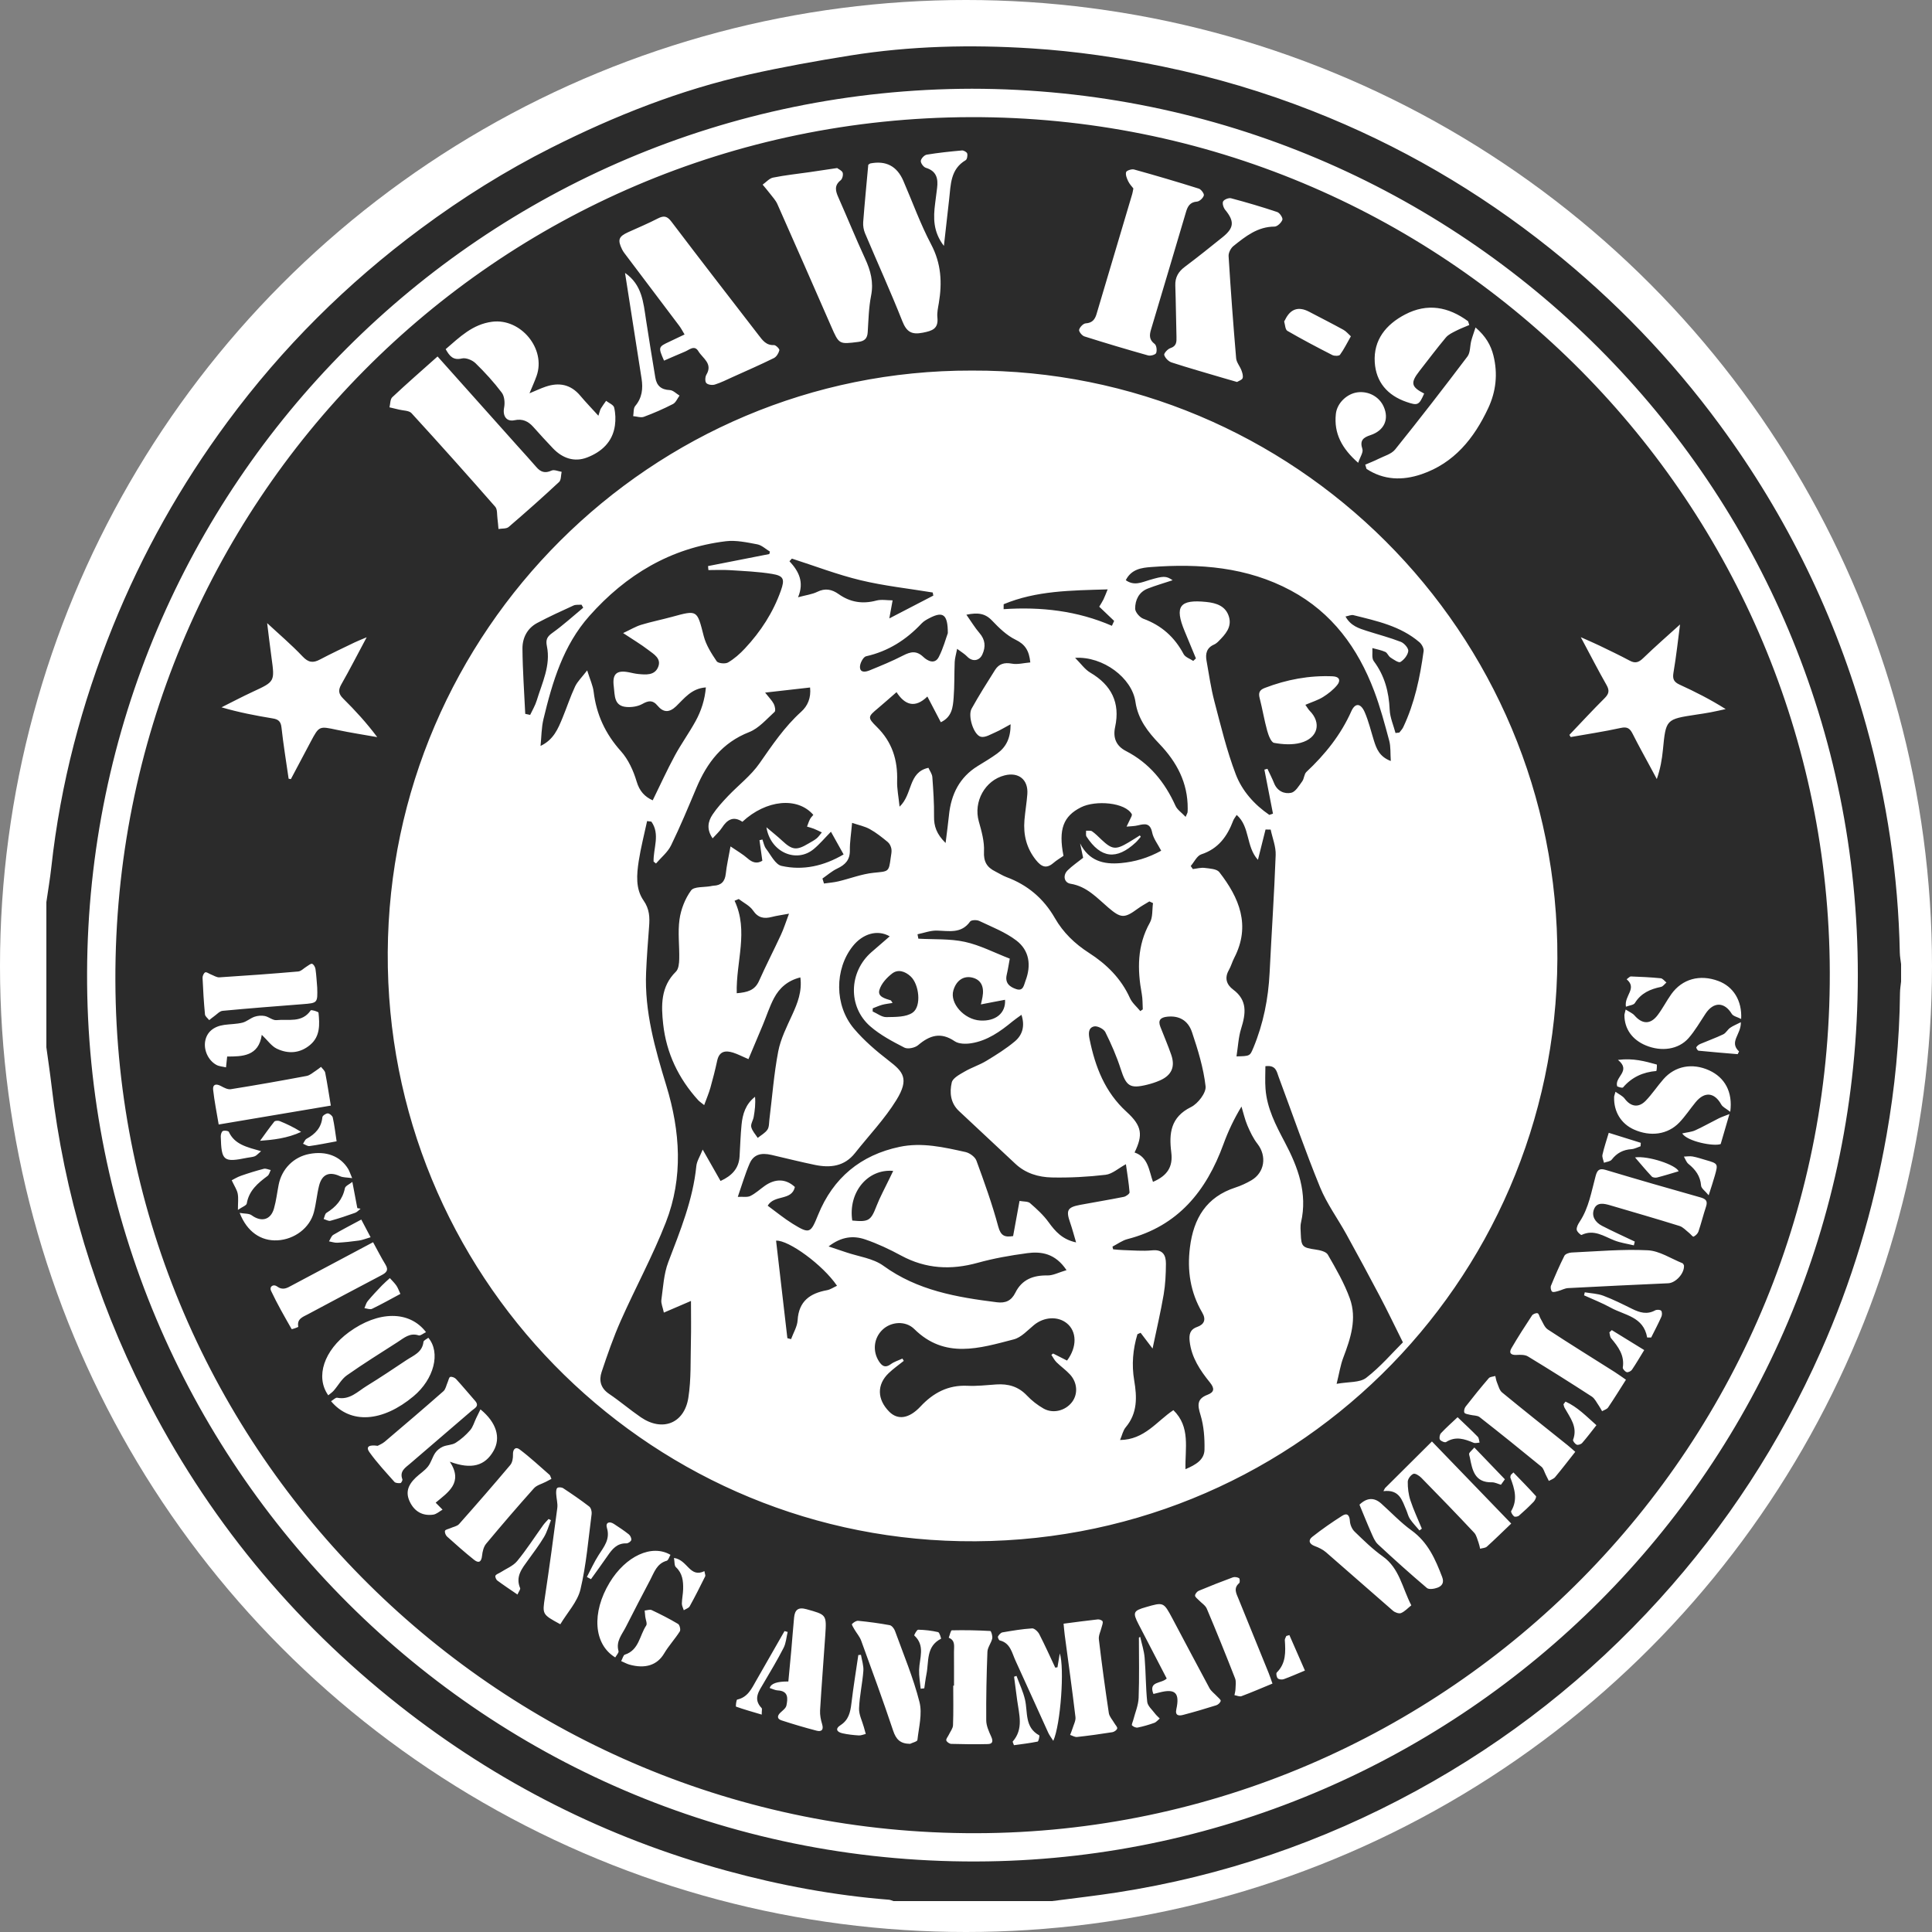
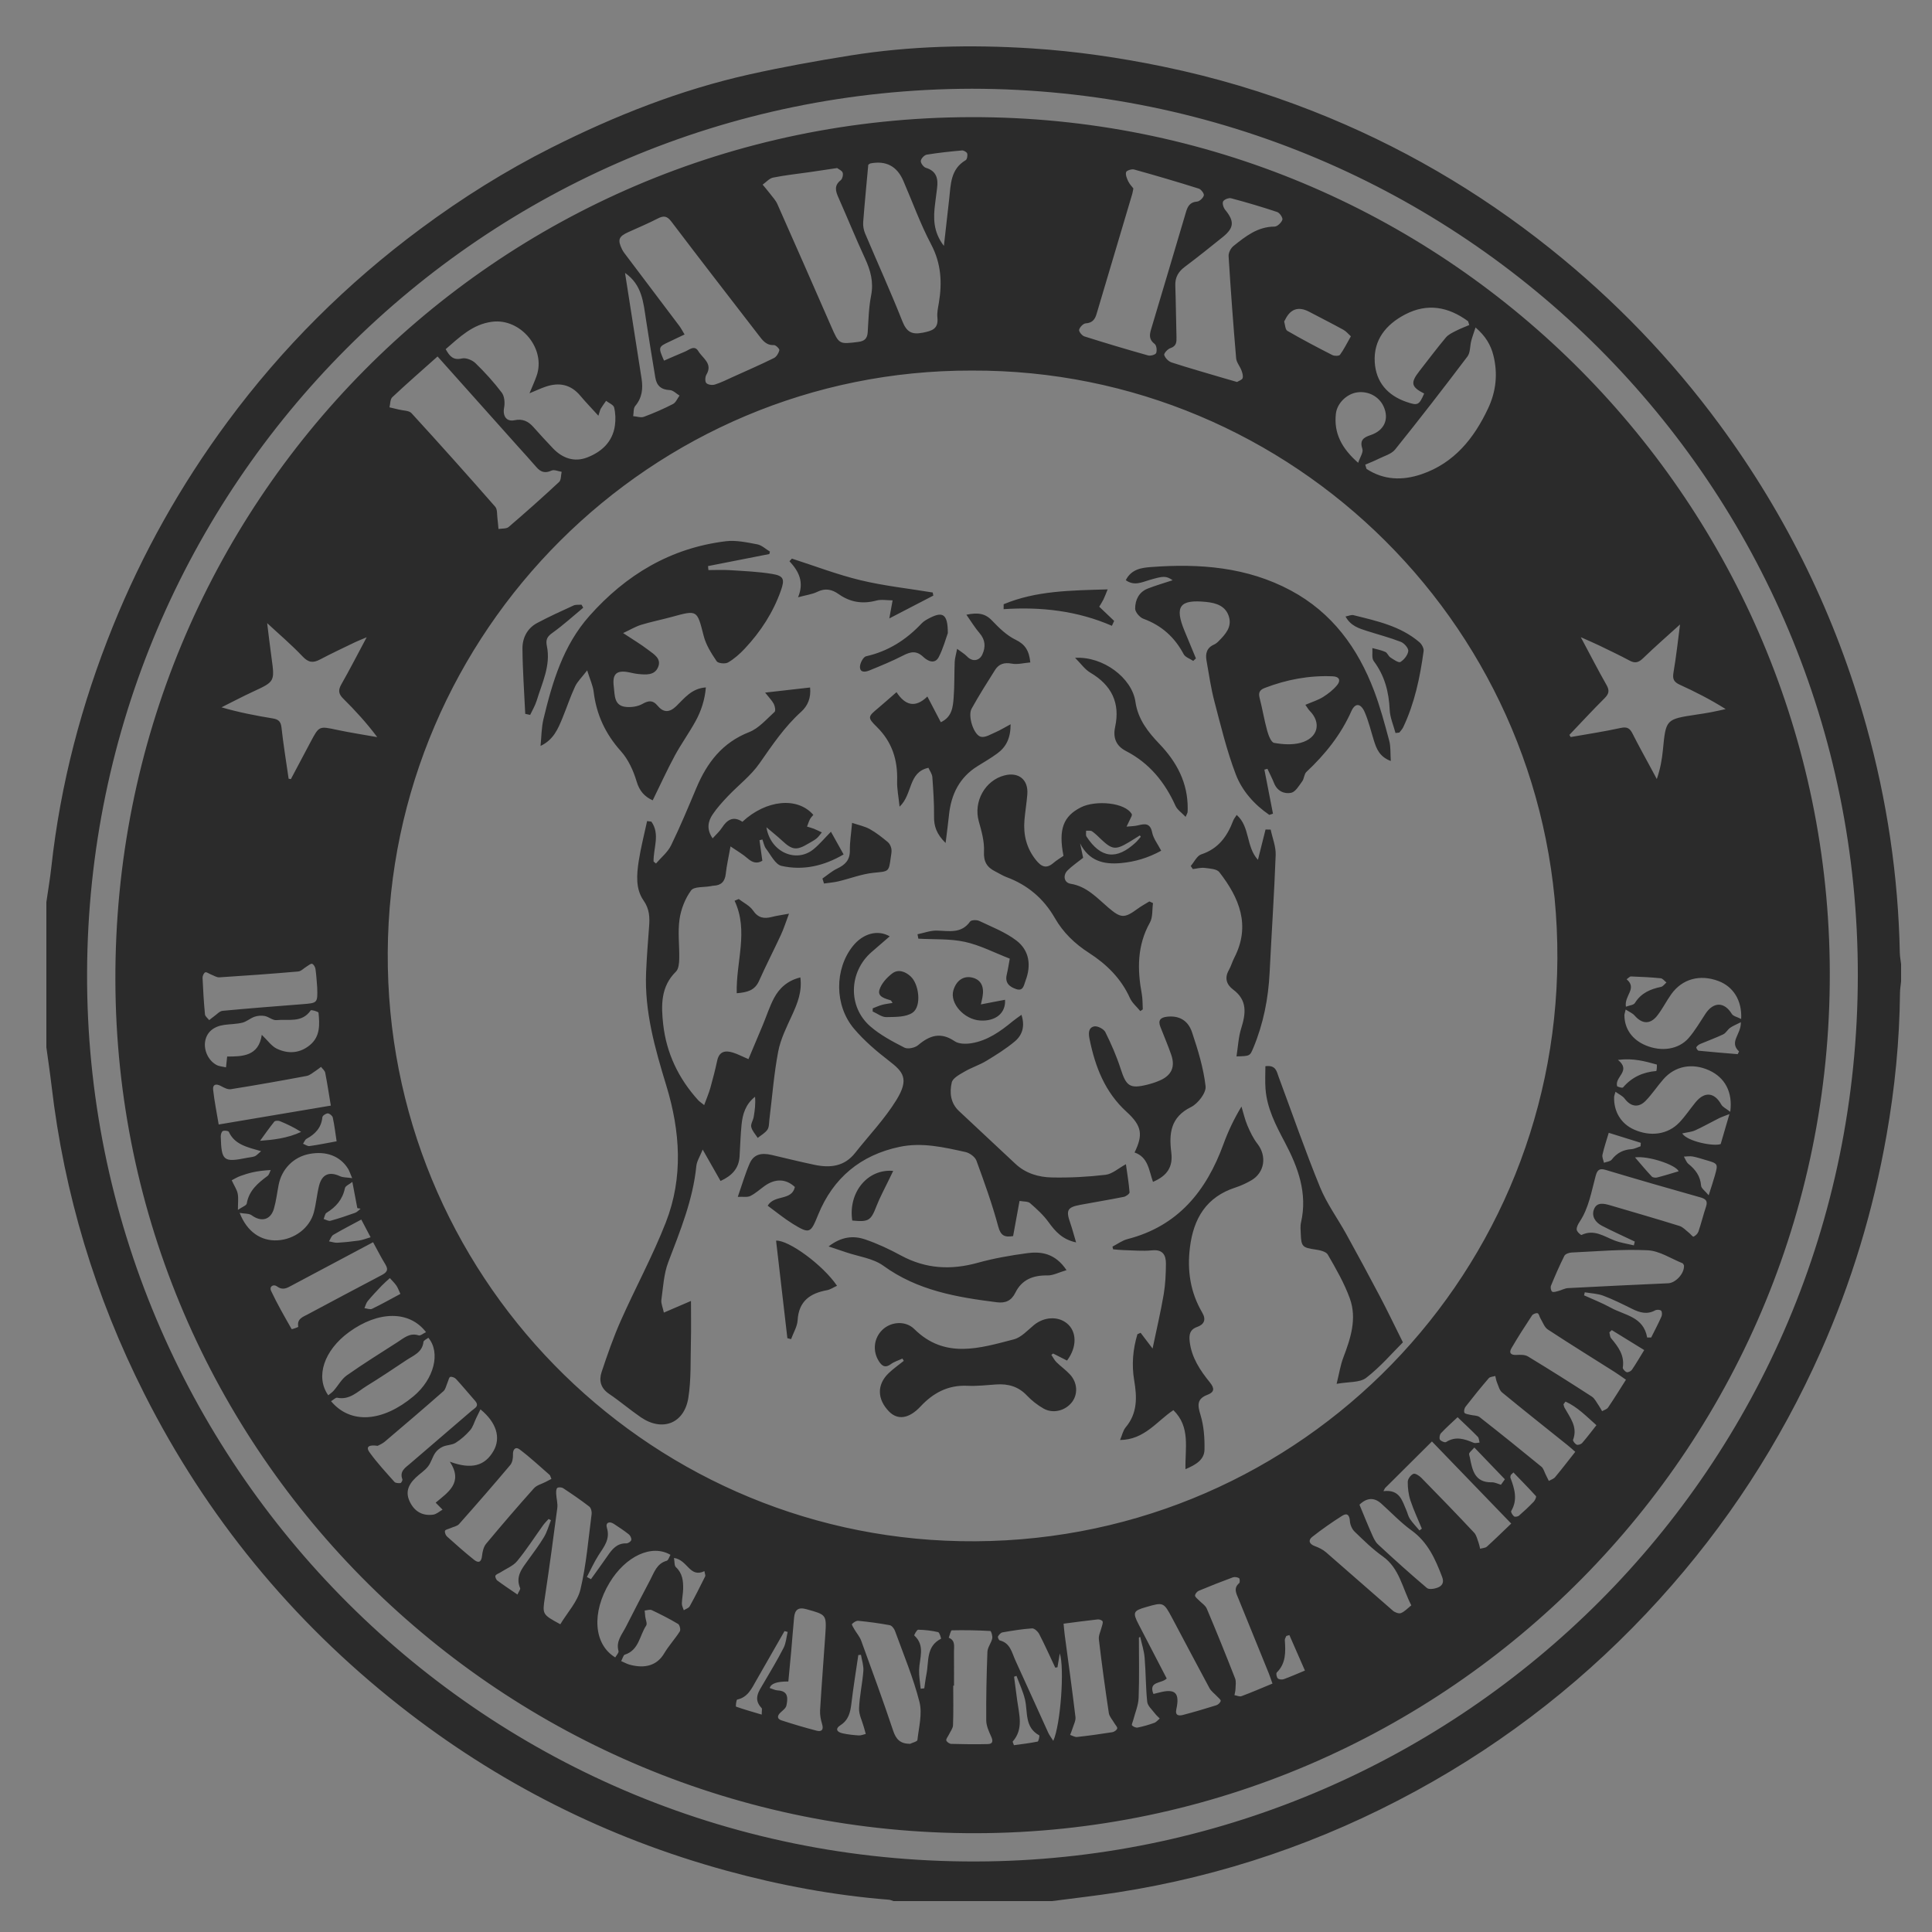
<svg xmlns="http://www.w3.org/2000/svg" width="125" height="125" viewBox="0 0 125 125" fill="none">
  <rect x="0" y="0" width="125" height="125" fill="#808080" stroke="none" />
-   <circle cx="62.5" cy="62.5" r="62.5" fill="white" />
-   <path d="M3 58.367C3.109 57.608 3.239 56.851 3.323 56.088C3.913 50.715 5.275 45.546 7.298 40.537C9.211 35.802 11.691 31.39 14.721 27.291C18.263 22.497 22.445 18.335 27.235 14.785C29.904 12.806 32.708 11.048 35.674 9.555C39.765 7.495 44.006 5.816 48.486 4.815C50.64 4.334 52.816 3.942 54.997 3.593C58.893 2.969 62.822 2.879 66.751 3.131C69.615 3.314 72.449 3.729 75.268 4.312C78.584 4.997 81.806 5.955 84.948 7.192C90.515 9.381 95.635 12.356 100.309 16.093C104.466 19.416 108.131 23.217 111.285 27.51C115.626 33.417 118.784 39.899 120.75 46.963C122.085 51.764 122.819 56.657 122.917 61.642C122.922 61.887 122.971 62.13 123 62.376V63.503C122.975 63.75 122.931 63.997 122.929 64.243C122.899 67.336 122.595 70.407 122.059 73.448C121.207 78.287 119.798 82.963 117.796 87.462C115.171 93.36 111.696 98.697 107.364 103.473C102.815 108.489 97.567 112.626 91.621 115.869C85.55 119.181 79.1 121.382 72.266 122.443C70.871 122.659 69.467 122.816 68.067 123H57.806C57.709 122.97 57.613 122.92 57.513 122.912C53.954 122.63 50.463 121.978 47.02 121.037C39.237 118.91 32.169 115.339 25.844 110.351C18.869 104.852 13.351 98.126 9.338 90.181C6.158 83.885 4.15 77.238 3.333 70.23C3.236 69.405 3.111 68.585 3 67.762C3 64.63 3 61.499 3 58.367ZM62.884 5.741C31.227 5.801 5.75 31.414 5.634 62.927C5.518 94.54 31.329 120.947 63.923 120.43C94.483 119.945 120.172 95.106 120.201 63.111C120.23 31.363 94.598 5.776 62.883 5.741H62.884ZM118.381 62.194C118.854 93.528 93.593 118.54 63.163 118.608C32.51 118.677 7.553 93.977 7.465 63.433C7.375 32.563 32.055 7.659 62.8 7.579C93.298 7.498 117.922 32.041 118.381 62.194ZM62.877 23.976C42.144 23.92 25.205 40.829 25.087 61.618C24.968 82.42 41.6 99.31 62.122 99.713C83.452 100.133 100.663 83.056 100.762 62.029C100.862 40.829 83.663 23.89 62.877 23.976ZM42.964 23.332C43.437 23.128 43.873 22.934 44.315 22.751C44.603 22.632 44.931 22.3 45.186 22.726C45.46 23.182 46.136 23.52 45.703 24.243C45.618 24.385 45.606 24.688 45.699 24.785C45.804 24.897 46.086 24.932 46.252 24.88C46.648 24.757 47.022 24.566 47.401 24.395C48.293 23.993 49.19 23.601 50.069 23.168C50.237 23.086 50.378 22.852 50.425 22.66C50.446 22.578 50.194 22.32 50.076 22.327C49.567 22.353 49.333 22.01 49.079 21.68C47.196 19.239 45.306 16.803 43.444 14.345C43.17 13.983 42.958 13.932 42.568 14.132C41.94 14.458 41.285 14.73 40.641 15.023C40.029 15.302 39.947 15.511 40.242 16.124C40.322 16.29 40.445 16.438 40.557 16.587C41.686 18.084 42.82 19.58 43.946 21.079C44.074 21.249 44.17 21.441 44.291 21.64C43.911 21.822 43.613 21.967 43.313 22.106C42.587 22.442 42.58 22.462 42.962 23.331L42.964 23.332ZM73.329 12.193C73.29 12.387 73.28 12.47 73.256 12.549C72.485 15.142 71.715 17.735 70.943 20.328C70.839 20.676 70.661 20.895 70.246 20.921C70.087 20.931 69.862 21.166 69.819 21.336C69.791 21.449 70.007 21.717 70.159 21.765C71.527 22.199 72.903 22.608 74.285 22.997C74.441 23.041 74.761 22.948 74.803 22.841C74.867 22.675 74.829 22.346 74.706 22.253C74.346 21.981 74.36 21.689 74.472 21.317C75.233 18.783 75.983 16.245 76.736 13.709C76.842 13.348 76.995 13.075 77.447 13.043C77.612 13.03 77.841 12.812 77.888 12.645C77.92 12.533 77.713 12.252 77.563 12.204C76.174 11.767 74.778 11.355 73.374 10.966C73.22 10.923 72.888 11.033 72.859 11.136C72.809 11.309 72.907 11.547 72.996 11.731C73.087 11.92 73.242 12.077 73.329 12.192V12.193ZM28.309 23.064C27.289 23.974 26.318 24.819 25.381 25.7C25.239 25.833 25.256 26.132 25.199 26.354C25.403 26.403 25.608 26.449 25.812 26.5C26.089 26.57 26.462 26.555 26.624 26.732C28.453 28.729 30.257 30.748 32.04 32.785C32.189 32.955 32.15 33.293 32.186 33.555C32.218 33.778 32.23 34.002 32.251 34.226C32.474 34.186 32.761 34.222 32.91 34.095C34.017 33.147 35.107 32.177 36.173 31.184C36.312 31.055 36.287 30.749 36.338 30.526C36.117 30.494 35.853 30.367 35.684 30.446C35.262 30.641 34.977 30.541 34.698 30.215C34.305 29.757 33.894 29.314 33.491 28.863C31.785 26.954 30.079 25.044 28.311 23.064H28.309ZM54.161 10.873C53.51 10.969 52.935 11.057 52.361 11.14C51.579 11.252 50.791 11.334 50.017 11.491C49.771 11.541 49.566 11.789 49.342 11.946C49.498 12.134 49.659 12.319 49.807 12.513C49.978 12.738 50.184 12.952 50.296 13.205C51.462 15.832 52.617 18.465 53.769 21.099C54.289 22.289 54.282 22.279 55.535 22.121C55.943 22.07 56.116 21.895 56.141 21.49C56.191 20.7 56.207 19.899 56.36 19.126C56.533 18.252 56.326 17.498 55.967 16.721C55.365 15.417 54.825 14.086 54.243 12.773C54.059 12.36 53.96 12.003 54.391 11.663C54.502 11.576 54.566 11.313 54.521 11.174C54.476 11.036 54.265 10.952 54.163 10.872L54.161 10.873ZM38.717 26.899C38.28 26.418 37.896 26.022 37.543 25.601C36.926 24.866 36.167 24.722 35.295 25.021C34.973 25.131 34.664 25.278 34.258 25.446C34.439 25.006 34.593 24.673 34.715 24.328C35.343 22.568 33.692 20.578 31.841 20.817C30.57 20.981 29.739 21.814 28.835 22.59C29.089 23.043 29.317 23.326 29.887 23.192C30.147 23.131 30.556 23.296 30.764 23.498C31.374 24.092 31.954 24.727 32.465 25.405C32.642 25.64 32.676 26.068 32.615 26.376C32.512 26.909 32.766 27.302 33.288 27.189C33.802 27.078 34.175 27.252 34.505 27.623C34.92 28.089 35.341 28.551 35.773 29.003C36.387 29.648 37.157 29.919 37.986 29.599C38.913 29.242 39.633 28.6 39.784 27.539C39.839 27.155 39.825 26.741 39.735 26.366C39.693 26.191 39.396 26.076 39.215 25.934C39.101 26.099 38.977 26.259 38.876 26.431C38.818 26.53 38.798 26.652 38.716 26.899H38.717ZM80.038 24.713C80.152 24.64 80.359 24.581 80.396 24.467C80.445 24.322 80.381 24.122 80.321 23.961C80.221 23.695 80.001 23.448 79.978 23.18C79.79 20.979 79.626 18.777 79.49 16.573C79.476 16.357 79.632 16.054 79.807 15.915C80.586 15.293 81.368 14.665 82.459 14.661C82.64 14.661 82.901 14.412 82.97 14.22C83.013 14.102 82.799 13.773 82.638 13.719C81.654 13.388 80.655 13.095 79.65 12.828C79.498 12.788 79.206 12.903 79.136 13.032C79.07 13.156 79.155 13.434 79.265 13.57C79.873 14.31 79.854 14.737 79.114 15.335C78.303 15.989 77.489 16.64 76.657 17.264C76.238 17.578 76.023 17.945 76.042 18.477C76.08 19.581 76.088 20.687 76.118 21.791C76.127 22.119 76.127 22.394 75.721 22.525C75.549 22.58 75.292 22.866 75.325 22.968C75.387 23.163 75.6 23.384 75.799 23.449C76.905 23.808 78.026 24.125 79.142 24.456C79.421 24.539 79.7 24.618 80.036 24.714L80.038 24.713ZM18.674 50.381C18.723 50.391 18.771 50.4 18.819 50.41C19.247 49.604 19.673 48.798 20.101 47.992C20.651 46.959 20.648 46.976 21.808 47.223C22.669 47.406 23.541 47.538 24.407 47.692C23.718 46.769 22.978 45.963 22.202 45.195C21.892 44.888 21.876 44.644 22.087 44.272C22.627 43.326 23.122 42.356 23.724 41.231C23.35 41.39 23.142 41.469 22.943 41.565C22.194 41.928 21.438 42.281 20.702 42.67C20.255 42.907 19.956 42.872 19.581 42.476C18.844 41.699 18.023 41.002 17.285 40.316C17.369 40.986 17.459 41.766 17.566 42.542C17.782 44.105 17.782 44.097 16.356 44.757C15.673 45.074 15.006 45.427 14.332 45.763C15.459 46.095 16.554 46.301 17.653 46.483C18.008 46.542 18.169 46.675 18.212 47.067C18.333 48.175 18.516 49.277 18.674 50.382V50.381ZM101.54 47.55C101.568 47.595 101.597 47.642 101.624 47.687C102.707 47.495 103.794 47.333 104.866 47.097C105.287 47.004 105.459 47.134 105.631 47.476C106.005 48.221 106.413 48.949 106.807 49.683C106.936 49.924 107.065 50.164 107.195 50.405C107.425 49.742 107.53 49.131 107.59 48.516C107.784 46.535 107.777 46.535 109.756 46.235C110.065 46.189 110.373 46.142 110.68 46.085C111.005 46.023 111.328 45.948 111.651 45.878C110.652 45.249 109.671 44.754 108.673 44.297C108.307 44.129 108.202 43.941 108.272 43.527C108.458 42.441 108.574 41.343 108.698 40.403C107.928 41.1 107.099 41.823 106.308 42.587C106.022 42.863 105.795 42.934 105.441 42.744C104.799 42.4 104.139 42.088 103.482 41.769C103.142 41.604 102.793 41.458 102.277 41.226C102.896 42.382 103.397 43.363 103.942 44.32C104.146 44.677 104.099 44.893 103.814 45.176C103.037 45.949 102.294 46.756 101.537 47.549L101.54 47.55ZM56.177 10.659C56.066 11.886 55.943 13.129 55.848 14.373C55.831 14.61 55.876 14.875 55.968 15.094C56.769 16.992 57.624 18.867 58.381 20.781C58.656 21.475 58.984 21.668 59.706 21.525C60.317 21.405 60.728 21.274 60.649 20.537C60.617 20.234 60.69 19.914 60.742 19.607C60.964 18.291 60.898 17.051 60.245 15.813C59.548 14.493 59.04 13.072 58.445 11.697C58.034 10.749 57.321 10.375 56.305 10.575C56.286 10.579 56.271 10.596 56.176 10.66L56.177 10.659ZM88.331 30.064C88.358 30.155 88.386 30.247 88.413 30.337C89.529 31.071 90.746 31.1 91.971 30.683C94.084 29.962 95.37 28.363 96.284 26.414C96.797 25.32 96.917 24.175 96.624 23.001C96.456 22.33 96.126 21.754 95.467 21.187C95.347 21.558 95.254 21.804 95.188 22.057C95.101 22.394 95.135 22.811 94.945 23.063C93.413 25.091 91.858 27.102 90.265 29.081C90.022 29.381 89.553 29.505 89.18 29.692C88.905 29.831 88.615 29.941 88.331 30.064ZM95.062 21.029C95.036 20.948 95.011 20.866 94.985 20.785C93.716 19.85 92.351 19.591 90.907 20.348C89.679 20.99 88.856 21.988 88.946 23.438C89.026 24.717 89.767 25.582 91.002 26.006C91.725 26.253 91.81 26.226 92.143 25.463C91.295 25.029 91.241 24.769 91.843 23.998C92.407 23.275 92.959 22.541 93.547 21.837C93.707 21.645 93.968 21.525 94.199 21.406C94.477 21.262 94.773 21.153 95.062 21.029ZM105.711 80.573C105.731 80.492 105.75 80.411 105.77 80.329C105.059 79.99 104.34 79.668 103.64 79.305C103.215 79.084 102.948 78.681 103.138 78.221C103.328 77.761 103.785 77.868 104.178 77.983C105.675 78.423 107.175 78.856 108.664 79.32C108.892 79.391 109.076 79.606 109.276 79.762C109.382 79.844 109.524 80.034 109.572 80.011C109.703 79.951 109.841 79.818 109.888 79.683C110.069 79.152 110.202 78.603 110.379 78.071C110.506 77.691 110.357 77.566 110.004 77.467C107.962 76.892 105.925 76.305 103.893 75.695C103.476 75.569 103.342 75.702 103.238 76.083C102.963 77.093 102.8 78.143 102.205 79.044C102.103 79.197 101.997 79.394 102.012 79.56C102.023 79.688 102.28 79.923 102.326 79.901C103.131 79.514 103.768 79.989 104.457 80.258C104.855 80.413 105.292 80.472 105.711 80.575V80.573ZM97.776 98.575C96.049 96.784 94.367 95.045 92.646 93.262C91.589 94.313 90.599 95.299 89.608 96.284L89.507 96.478C90.553 96.35 90.717 97.08 90.988 97.705C91.071 97.895 91.112 98.112 91.226 98.279C91.406 98.542 91.631 98.774 91.838 99.019C91.889 98.98 91.942 98.943 91.993 98.904C91.743 98.295 91.459 97.699 91.254 97.075C91.127 96.692 91.077 96.268 91.082 95.865C91.085 95.685 91.276 95.429 91.445 95.358C91.561 95.308 91.825 95.475 91.958 95.611C93.109 96.784 94.253 97.967 95.378 99.166C95.529 99.327 95.578 99.589 95.662 99.809C95.709 99.935 95.732 100.071 95.764 100.203C95.912 100.16 96.097 100.159 96.2 100.068C96.709 99.609 97.197 99.127 97.774 98.576L97.776 98.575ZM58.881 112.826C59.047 112.745 59.347 112.677 59.357 112.578C59.446 111.758 59.684 110.88 59.489 110.117C59.092 108.55 58.458 107.043 57.905 105.518C57.852 105.369 57.699 105.174 57.565 105.149C56.892 105.024 56.212 104.934 55.53 104.866C55.398 104.852 55.226 104.969 55.124 105.075C55.091 105.109 55.214 105.308 55.281 105.422C55.424 105.667 55.622 105.888 55.717 106.148C56.423 108.082 57.132 110.016 57.784 111.968C57.974 112.54 58.246 112.82 58.883 112.826H58.881ZM36.252 105.09C36.711 104.324 37.365 103.634 37.556 102.832C37.935 101.239 38.065 99.585 38.279 97.953C38.299 97.798 38.236 97.559 38.124 97.473C37.581 97.054 37.011 96.665 36.438 96.287C36.342 96.223 36.132 96.208 36.057 96.27C35.979 96.335 35.979 96.522 35.985 96.653C35.999 96.959 36.095 97.27 36.057 97.566C35.808 99.486 35.545 101.405 35.258 103.321C35.089 104.449 35.066 104.445 36.252 105.089V105.09ZM108.956 81.882C108.94 81.859 108.914 81.753 108.854 81.73C108.108 81.429 107.368 80.93 106.606 80.893C104.97 80.811 103.322 80.964 101.679 81.038C101.518 81.046 101.276 81.13 101.216 81.25C100.898 81.881 100.617 82.531 100.348 83.185C100.304 83.292 100.342 83.506 100.422 83.568C100.497 83.627 100.681 83.565 100.811 83.531C101.027 83.476 101.235 83.352 101.452 83.34C103.613 83.225 105.775 83.125 107.937 83.027C108.406 83.006 108.984 82.403 108.954 81.882H108.956ZM75.486 108.6C75.139 108.946 74.29 108.757 74.626 109.599C74.766 109.565 74.885 109.537 75.004 109.506C76.04 109.235 76.341 109.527 76.108 110.591C76.018 111.003 76.274 111.025 76.537 110.956C77.26 110.768 77.977 110.555 78.691 110.331C78.811 110.294 78.955 110.162 78.978 110.049C78.996 109.972 78.831 109.85 78.742 109.753C78.579 109.576 78.365 109.428 78.254 109.224C77.441 107.723 76.652 106.21 75.849 104.705C75.284 103.649 75.279 103.651 74.138 103.981C73.321 104.216 73.272 104.326 73.665 105.089C74.265 106.252 74.869 107.41 75.486 108.599V108.6ZM49.802 109.215C50.001 109.277 50.157 109.362 50.316 109.369C51.018 109.403 50.976 109.884 50.882 110.344C50.848 110.513 50.652 110.659 50.507 110.793C50.278 111.005 50.259 111.208 50.565 111.308C51.315 111.553 52.072 111.777 52.835 111.975C53.149 112.056 53.303 111.926 53.192 111.556C53.104 111.268 53.042 110.954 53.059 110.657C53.156 109.036 53.286 107.418 53.395 105.798C53.485 104.457 53.475 104.475 52.166 104.112C51.625 103.962 51.424 104.175 51.377 104.657C51.31 105.361 51.258 106.067 51.196 106.773C51.136 107.449 51.07 108.124 51.006 108.793C50.275 108.785 49.873 108.926 49.8 109.216L49.802 109.215ZM105.18 65.316C105.124 65.561 105.098 65.62 105.099 65.679C105.102 66.566 105.601 67.271 106.483 67.638C107.495 68.059 108.598 67.907 109.25 67.166C109.67 66.686 109.992 66.118 110.348 65.584C110.87 64.8 111.569 64.816 112.045 65.596C112.14 65.751 112.409 65.8 112.653 65.928C112.719 64.727 112.135 63.828 111.18 63.471C109.982 63.022 108.837 63.334 108.131 64.325C107.818 64.764 107.573 65.254 107.246 65.683C106.782 66.294 106.251 66.273 105.751 65.698C105.623 65.551 105.419 65.472 105.179 65.316H105.18ZM22.785 76.227C22.648 75.907 22.602 75.751 22.519 75.617C22.01 74.796 21.1 74.453 20.011 74.661C18.997 74.854 18.227 75.629 18.027 76.662C17.928 77.171 17.869 77.692 17.726 78.191C17.514 78.938 16.907 79.085 16.279 78.626C16.111 78.503 15.832 78.533 15.507 78.475C15.983 79.7 16.886 80.304 17.944 80.25C19.048 80.194 20.043 79.45 20.309 78.428C20.456 77.867 20.502 77.279 20.643 76.717C20.832 75.968 21.309 75.78 21.998 76.1C22.189 76.189 22.426 76.173 22.784 76.226L22.785 76.227ZM111.947 71.934C112.121 70.647 111.591 69.712 110.583 69.252C109.496 68.758 108.377 68.963 107.624 69.823C107.227 70.276 106.893 70.787 106.477 71.218C106.011 71.698 105.506 71.605 105.113 71.079C104.983 70.905 104.754 70.805 104.521 70.637C104.462 70.852 104.435 70.91 104.433 70.969C104.403 71.919 104.879 72.702 105.71 73.077C106.782 73.56 107.899 73.41 108.65 72.628C109.037 72.225 109.347 71.75 109.703 71.316C110.287 70.603 110.924 70.673 111.363 71.458C111.459 71.631 111.688 71.73 111.947 71.934ZM61.727 109.059C61.709 109.059 61.692 109.059 61.674 109.059C61.674 109.913 61.693 110.767 61.66 111.62C61.653 111.833 61.48 112.04 61.382 112.249C61.325 112.37 61.197 112.51 61.226 112.605C61.256 112.705 61.43 112.826 61.544 112.829C62.335 112.851 63.126 112.862 63.915 112.841C64.228 112.834 64.263 112.652 64.133 112.364C63.982 112.029 63.812 111.662 63.809 111.306C63.798 109.828 63.829 108.347 63.886 106.869C63.898 106.581 64.132 106.307 64.197 106.011C64.231 105.858 64.129 105.528 64.074 105.525C63.245 105.479 62.413 105.462 61.583 105.481C61.513 105.482 61.449 105.793 61.383 105.961C61.829 106.138 61.719 106.53 61.722 106.869C61.728 107.598 61.724 108.327 61.724 109.057L61.727 109.059ZM35.677 95.685C35.612 95.537 35.602 95.463 35.561 95.427C34.918 94.868 34.294 94.283 33.614 93.773C33.36 93.582 33.174 93.76 33.189 94.12C33.197 94.342 33.15 94.625 33.015 94.785C31.929 96.074 30.824 97.344 29.704 98.605C29.575 98.75 29.326 98.787 29.132 98.875C29.012 98.929 28.815 98.962 28.792 99.044C28.76 99.148 28.835 99.334 28.925 99.415C29.497 99.93 30.074 100.441 30.675 100.921C30.974 101.16 31.148 101.057 31.189 100.653C31.217 100.387 31.289 100.078 31.452 99.881C32.463 98.667 33.493 97.468 34.546 96.291C34.728 96.088 35.049 96.012 35.306 95.878C35.428 95.814 35.552 95.749 35.676 95.685H35.677ZM101.918 93.931C101.726 93.764 101.575 93.628 101.418 93.501C100.004 92.367 98.582 91.242 97.182 90.089C97.011 89.948 96.948 89.667 96.854 89.444C96.799 89.313 96.781 89.166 96.745 89.026C96.602 89.071 96.406 89.072 96.323 89.169C95.807 89.769 95.309 90.385 94.823 91.01C94.747 91.108 94.698 91.304 94.747 91.4C94.791 91.485 94.982 91.502 95.112 91.536C95.32 91.59 95.579 91.569 95.732 91.688C97.077 92.741 98.408 93.813 99.73 94.897C99.869 95.011 99.919 95.236 100.008 95.41C100.076 95.544 100.141 95.68 100.209 95.815C100.347 95.736 100.519 95.686 100.614 95.572C101.041 95.061 101.447 94.531 101.918 93.934V93.931ZM24.435 93.545C23.935 93.47 23.622 93.564 23.908 93.964C24.392 94.639 24.964 95.253 25.517 95.875C25.591 95.958 25.779 95.968 25.909 95.955C25.96 95.95 26.056 95.774 26.034 95.713C25.834 95.184 26.229 94.958 26.537 94.693C27.864 93.55 29.196 92.413 30.522 91.269C30.712 91.106 31.039 90.978 30.739 90.634C30.327 90.165 29.928 89.681 29.505 89.221C29.421 89.13 29.235 89.056 29.129 89.087C29.047 89.112 29.017 89.311 28.962 89.433C28.874 89.63 28.835 89.883 28.688 90.012C27.436 91.114 26.168 92.196 24.896 93.275C24.735 93.412 24.525 93.493 24.435 93.544V93.545ZM68.813 105.052C68.84 105.32 68.857 105.543 68.885 105.764C69.121 107.541 69.37 109.315 69.582 111.094C69.61 111.325 69.47 111.579 69.397 111.818C69.353 111.965 69.291 112.105 69.237 112.249C69.386 112.297 69.542 112.398 69.685 112.382C70.45 112.298 71.212 112.193 71.971 112.072C72.09 112.054 72.256 111.935 72.283 111.833C72.306 111.74 72.166 111.606 72.1 111.49C71.976 111.272 71.776 111.065 71.741 110.834C71.502 109.248 71.285 107.66 71.097 106.067C71.066 105.819 71.21 105.55 71.272 105.291C71.302 105.162 71.374 105.017 71.339 104.906C71.317 104.834 71.132 104.764 71.028 104.775C70.308 104.852 69.59 104.953 68.814 105.052H68.813ZM105.2 89.269C104.906 89.067 104.691 88.908 104.465 88.765C103.022 87.851 101.568 86.953 100.14 86.015C99.922 85.872 99.82 85.551 99.671 85.308C99.601 85.194 99.571 84.998 99.482 84.968C99.383 84.936 99.182 85.019 99.119 85.113C98.66 85.809 98.208 86.511 97.789 87.231C97.61 87.539 97.758 87.682 98.119 87.663C98.366 87.651 98.662 87.643 98.858 87.762C100.248 88.605 101.623 89.471 102.987 90.356C103.187 90.487 103.303 90.749 103.45 90.956C103.527 91.066 103.587 91.188 103.655 91.304C103.788 91.225 103.967 91.179 104.044 91.064C104.428 90.499 104.787 89.915 105.199 89.268L105.2 89.269ZM82.329 108.93C82.234 108.664 82.165 108.451 82.082 108.244C81.433 106.645 80.778 105.047 80.132 103.446C79.996 103.109 79.782 102.761 80.176 102.427C80.231 102.381 80.218 102.134 80.167 102.106C80.056 102.043 79.88 102.013 79.764 102.055C79.023 102.328 78.288 102.618 77.559 102.923C77.449 102.97 77.322 103.125 77.32 103.232C77.32 103.332 77.472 103.436 77.563 103.532C77.737 103.715 77.987 103.863 78.079 104.08C78.711 105.574 79.319 107.08 79.909 108.59C79.988 108.793 79.942 109.05 79.936 109.28C79.932 109.413 79.893 109.543 79.869 109.676C80.023 109.701 80.2 109.789 80.326 109.741C80.983 109.496 81.629 109.216 82.328 108.928L82.329 108.93ZM20.522 63.876C20.488 63.483 20.469 63.087 20.412 62.697C20.393 62.57 20.298 62.396 20.195 62.359C20.11 62.328 19.961 62.462 19.846 62.53C19.661 62.639 19.486 62.838 19.294 62.855C17.596 63.003 15.896 63.126 14.194 63.234C14.015 63.245 13.826 63.114 13.643 63.045C13.518 62.997 13.362 62.873 13.279 62.911C13.184 62.955 13.1 63.144 13.105 63.265C13.139 64.055 13.187 64.845 13.262 65.631C13.274 65.762 13.44 65.878 13.535 66.002C13.639 65.919 13.739 65.832 13.847 65.757C14.03 65.629 14.209 65.418 14.404 65.4C16.122 65.237 17.843 65.106 19.563 64.971C20.553 64.894 20.553 64.9 20.523 63.878L20.522 63.876ZM24.138 80.371C22.346 81.324 20.621 82.241 18.895 83.16C18.584 83.327 18.306 83.511 17.928 83.233C17.691 83.059 17.405 83.233 17.54 83.522C17.938 84.368 18.405 85.179 18.869 85.991C18.884 86.017 19.303 85.866 19.299 85.843C19.198 85.326 19.592 85.209 19.917 85.035C21.498 84.193 23.075 83.347 24.661 82.517C24.988 82.347 25.172 82.193 24.934 81.807C24.662 81.366 24.43 80.902 24.138 80.371ZM21.404 71.532C21.28 70.788 21.176 70.094 21.041 69.407C21.014 69.268 20.865 69.152 20.771 69.026C20.662 69.107 20.558 69.195 20.444 69.268C20.247 69.392 20.056 69.573 19.84 69.613C18.208 69.92 16.573 70.21 14.932 70.471C14.73 70.504 14.481 70.366 14.278 70.258C13.964 70.093 13.751 70.168 13.79 70.513C13.871 71.245 14.019 71.972 14.149 72.755C16.595 72.343 18.945 71.947 21.404 71.532ZM91.311 103.865C90.719 102.717 90.546 101.47 89.467 100.7C88.808 100.232 88.223 99.657 87.64 99.093C87.472 98.93 87.352 98.647 87.338 98.412C87.314 98.025 87.159 97.868 86.843 98.068C86.174 98.492 85.524 98.945 84.902 99.435C84.632 99.648 84.693 99.891 85.06 100.029C85.32 100.126 85.589 100.254 85.797 100.435C87.246 101.688 88.677 102.964 90.127 104.217C90.255 104.328 90.514 104.42 90.647 104.365C90.891 104.262 91.086 104.045 91.311 103.865ZM31.087 91.183C30.988 91.385 30.899 91.566 30.811 91.748C30.683 92.012 30.605 92.319 30.419 92.533C30.149 92.845 29.828 93.129 29.48 93.35C29.246 93.498 28.914 93.483 28.653 93.599C28.462 93.683 28.271 93.835 28.155 94.006C27.971 94.281 27.891 94.63 27.688 94.886C27.473 95.159 27.159 95.352 26.902 95.597C26.358 96.118 26.245 96.594 26.513 97.16C26.81 97.784 27.329 98.095 28.03 97.997C28.241 97.967 28.433 97.787 28.633 97.674C28.503 97.542 28.374 97.411 28.187 97.223C28.974 96.558 29.999 95.935 29.104 94.571C30.503 95.092 31.381 94.843 31.935 93.867C32.415 93.023 32.126 92.036 31.084 91.183H31.087ZM16.938 66.954C17.312 67.31 17.562 67.684 17.912 67.851C18.652 68.204 19.416 68.154 20.071 67.599C20.728 67.043 20.681 66.271 20.608 65.522C20.601 65.451 20.138 65.321 20.105 65.368C19.538 66.203 18.654 65.923 17.889 66.002C17.649 66.027 17.391 65.787 17.128 65.735C16.918 65.694 16.674 65.714 16.47 65.783C16.196 65.877 15.961 66.097 15.686 66.166C15.306 66.261 14.902 66.256 14.511 66.31C13.814 66.407 13.381 66.78 13.276 67.359C13.172 67.932 13.464 68.599 13.994 68.895C14.177 68.998 14.412 69.007 14.623 69.058C14.646 68.845 14.668 68.632 14.697 68.357C15.678 68.359 16.74 68.341 16.937 66.953L16.938 66.954ZM21.42 90.659C22.681 92.162 24.756 92.008 26.756 90.337C28.08 89.231 28.525 87.518 27.713 86.553C27.604 86.641 27.409 86.721 27.398 86.82C27.323 87.5 26.752 87.697 26.295 88C25.444 88.565 24.597 89.137 23.726 89.67C23.14 90.029 22.627 90.599 21.814 90.433C21.714 90.413 21.579 90.562 21.419 90.658L21.42 90.659ZM68.418 107.872C68.37 107.88 68.322 107.887 68.275 107.896C67.933 107.171 67.605 106.438 67.239 105.727C67.152 105.56 66.925 105.346 66.776 105.356C66.135 105.397 65.497 105.504 64.862 105.614C64.749 105.634 64.631 105.768 64.57 105.88C64.541 105.931 64.625 106.12 64.685 106.135C65.377 106.305 65.469 106.939 65.705 107.449C66.418 108.997 67.112 110.555 67.821 112.106C67.897 112.273 68.014 112.419 68.147 112.632C68.626 111.57 68.88 107.896 68.568 106.973C68.514 107.291 68.466 107.582 68.418 107.872ZM27.563 86.189C26.48 84.773 24.468 84.81 22.576 86.191C20.97 87.365 20.387 89.072 21.238 90.276C21.36 90.173 21.494 90.087 21.595 89.97C21.882 89.642 22.1 89.224 22.444 88.982C23.514 88.229 24.627 87.538 25.728 86.83C26.139 86.566 26.518 86.21 27.09 86.4C27.198 86.437 27.37 86.281 27.563 86.19V86.189ZM39.806 107.236C39.882 107.096 40.048 106.93 40.018 106.823C39.837 106.188 40.246 105.751 40.492 105.263C41.009 104.241 41.54 103.225 42.073 102.211C42.329 101.722 42.497 101.16 43.135 100.981C43.244 100.951 43.299 100.73 43.379 100.597C42.17 99.887 40.477 100.683 39.444 102.391C38.269 104.334 38.403 106.382 39.807 107.236H39.806ZM87.958 97.354C88.208 97.953 88.453 98.571 88.722 99.177C88.838 99.439 88.952 99.732 89.153 99.918C90.189 100.882 91.241 101.827 92.32 102.742C92.452 102.855 92.795 102.801 93.004 102.723C93.293 102.615 93.45 102.406 93.308 102.033C92.868 100.879 92.386 99.782 91.325 99.017C90.62 98.508 90.016 97.861 89.364 97.278C88.905 96.869 88.436 96.894 87.956 97.354H87.958ZM40.439 17.658C40.803 19.982 41.159 22.24 41.51 24.501C41.609 25.14 41.547 25.736 41.099 26.267C40.973 26.416 41.007 26.701 40.967 26.924C41.199 26.942 41.46 27.04 41.657 26.968C42.3 26.73 42.932 26.453 43.542 26.14C43.727 26.044 43.827 25.781 43.966 25.595C43.756 25.469 43.551 25.247 43.335 25.238C42.777 25.214 42.486 24.955 42.399 24.428C42.193 23.177 41.984 21.925 41.794 20.671C41.625 19.561 41.541 18.421 40.439 17.658ZM87.873 29.945C87.996 29.574 88.215 29.267 88.147 29.057C87.964 28.498 88.195 28.31 88.667 28.154C89.567 27.857 89.891 27.118 89.519 26.299C89.231 25.666 88.552 25.295 87.838 25.383C87.158 25.466 86.507 26.071 86.43 26.777C86.292 28.034 86.815 29.017 87.874 29.944L87.873 29.945ZM87.401 21.759C87.236 21.611 87.097 21.435 86.915 21.336C86.187 20.935 85.445 20.561 84.709 20.174C84.008 19.804 83.485 19.981 83.141 20.702C83.124 20.74 83.08 20.782 83.088 20.812C83.146 21.018 83.155 21.326 83.293 21.406C84.245 21.958 85.22 22.471 86.201 22.972C86.336 23.041 86.635 23.039 86.698 22.953C86.953 22.604 87.144 22.209 87.401 21.759ZM40.188 107.472C40.416 107.571 40.561 107.654 40.718 107.698C41.769 107.994 42.531 107.72 42.97 106.978C43.267 106.477 43.672 106.041 43.985 105.549C44.05 105.447 43.976 105.131 43.872 105.069C43.322 104.74 42.747 104.448 42.167 104.174C42.045 104.116 41.864 104.189 41.71 104.201C41.722 104.335 41.732 104.469 41.749 104.603C41.771 104.796 41.89 105.049 41.809 105.171C41.378 105.816 41.347 106.761 40.426 107.056C40.33 107.087 40.288 107.29 40.19 107.473L40.188 107.472ZM61.07 15.911C61.191 14.83 61.301 13.859 61.41 12.89C61.517 11.944 61.488 10.947 62.478 10.364C62.57 10.311 62.613 10.062 62.578 9.932C62.553 9.84 62.351 9.724 62.24 9.734C61.477 9.803 60.712 9.882 59.956 10.007C59.802 10.033 59.587 10.264 59.576 10.413C59.566 10.559 59.754 10.812 59.904 10.857C60.599 11.068 60.708 11.562 60.628 12.178C60.586 12.509 60.544 12.838 60.502 13.169C60.385 14.088 60.364 14.99 61.07 15.91V15.911ZM73.772 105.905L73.687 105.951C73.687 107.251 73.719 108.553 73.669 109.85C73.65 110.339 73.439 110.821 73.315 111.306C73.286 111.419 73.2 111.59 73.242 111.634C73.328 111.72 73.496 111.796 73.609 111.772C73.972 111.699 74.332 111.594 74.681 111.469C74.815 111.421 74.918 111.283 75.035 111.187C74.929 111.078 74.809 110.978 74.719 110.856C74.539 110.614 74.254 110.374 74.225 110.11C74.125 109.161 74.137 108.201 74.057 107.249C74.019 106.795 73.869 106.351 73.77 105.902L73.772 105.905ZM50.963 105.586C50.894 105.568 50.827 105.55 50.758 105.531C50.15 106.596 49.542 107.66 48.932 108.723C48.633 109.244 48.388 109.813 47.697 109.962C47.637 109.974 47.592 110.409 47.621 110.419C48.147 110.606 48.683 110.756 49.283 110.934C49.283 110.669 49.318 110.555 49.278 110.513C48.707 109.922 49.1 109.421 49.405 108.9C49.848 108.146 50.3 107.395 50.698 106.617C50.856 106.309 50.878 105.932 50.962 105.586H50.963ZM106.571 86.536C106.657 86.536 106.743 86.537 106.83 86.538C107.054 86.09 107.289 85.647 107.493 85.189C107.543 85.078 107.543 84.87 107.473 84.8C107.403 84.73 107.187 84.725 107.085 84.781C106.562 85.067 106.09 84.926 105.603 84.686C104.989 84.383 104.375 84.073 103.735 83.833C103.361 83.692 102.937 83.681 102.535 83.612C102.52 83.677 102.504 83.743 102.489 83.808C103.067 84.072 103.664 84.302 104.219 84.609C105.112 85.103 106.334 85.179 106.571 86.536ZM35.649 98.358C35.596 98.332 35.545 98.304 35.492 98.278C35.376 98.41 35.247 98.534 35.144 98.676C34.585 99.454 34.068 100.265 33.459 101.002C33.195 101.323 32.748 101.493 32.383 101.73C32.271 101.802 32.112 101.845 32.056 101.945C32.02 102.01 32.096 102.201 32.178 102.261C32.587 102.565 33.015 102.847 33.48 103.166C33.569 102.962 33.684 102.826 33.652 102.751C33.335 101.998 33.778 101.478 34.17 100.934C34.521 100.445 34.889 99.962 35.198 99.445C35.397 99.112 35.501 98.721 35.647 98.356L35.649 98.358ZM55.704 107.067C55.647 107.072 55.59 107.077 55.533 107.081C55.38 108.129 55.209 109.174 55.084 110.225C55.016 110.785 54.905 111.281 54.387 111.614C54.006 111.858 54.154 112.066 54.511 112.145C54.853 112.221 55.209 112.259 55.56 112.282C55.709 112.292 55.863 112.22 56.015 112.186C55.973 112.037 55.932 111.89 55.891 111.74C55.779 111.337 55.566 110.93 55.581 110.532C55.612 109.723 55.797 108.921 55.859 108.112C55.886 107.768 55.761 107.414 55.704 107.065V107.067ZM43.606 100.799C43.652 101.046 43.622 101.295 43.73 101.394C44.162 101.792 44.211 102.295 44.199 102.821C44.191 103.131 44.122 103.44 44.116 103.75C44.114 103.893 44.197 104.038 44.241 104.182C44.371 104.098 44.557 104.046 44.623 103.927C44.974 103.293 45.301 102.644 45.623 101.994C45.658 101.924 45.6 101.809 45.576 101.653C44.619 102.111 44.498 100.923 43.606 100.799ZM65.766 108.431C65.713 108.449 65.662 108.465 65.61 108.482C65.677 108.992 65.745 109.503 65.812 110.013C65.934 110.925 66.238 111.857 65.522 112.679C65.508 112.694 65.546 112.753 65.602 112.913C66.096 112.844 66.621 112.785 67.135 112.68C67.199 112.667 67.272 112.295 67.239 112.277C66.281 111.754 66.507 110.783 66.317 109.962C66.195 109.437 65.954 108.94 65.767 108.43L65.766 108.431ZM37.972 102.03C38.06 102.078 38.149 102.124 38.236 102.172C38.593 101.672 38.956 101.179 39.304 100.673C39.605 100.233 39.918 99.836 40.532 99.855C40.64 99.858 40.823 99.733 40.843 99.638C40.867 99.53 40.782 99.35 40.685 99.273C40.377 99.029 40.048 98.81 39.718 98.596C39.415 98.399 39.166 98.517 39.267 98.851C39.49 99.588 39.08 100.069 38.732 100.611C38.443 101.061 38.223 101.554 37.972 102.029V102.03ZM112.631 66.137C112.333 66.29 112.119 66.372 111.937 66.501C111.772 66.618 111.668 66.838 111.493 66.921C111.011 67.152 110.505 67.331 110.013 67.541C109.91 67.585 109.805 67.664 109.751 67.757C109.73 67.793 109.835 67.974 109.895 67.98C110.737 68.065 111.582 68.133 112.427 68.204C112.457 68.147 112.487 68.089 112.517 68.031C111.85 67.4 112.657 66.938 112.632 66.137H112.631ZM59.568 109.26C59.646 109.252 59.724 109.243 59.801 109.234C59.847 108.93 59.881 108.623 59.941 108.321C60.108 107.499 59.901 106.518 60.887 106.025C60.897 106.02 60.792 105.62 60.696 105.598C60.274 105.5 59.837 105.451 59.404 105.442C59.318 105.441 59.133 105.797 59.152 105.813C59.879 106.477 59.488 107.281 59.466 108.043C59.453 108.447 59.531 108.853 59.568 109.259V109.26ZM14.991 76.364C15.174 76.756 15.333 76.982 15.38 77.231C15.435 77.518 15.393 77.823 15.393 78.28C15.678 78.082 15.942 77.996 15.965 77.868C16.107 77.03 16.682 76.549 17.307 76.085C17.414 76.007 17.449 75.832 17.517 75.701C17.367 75.671 17.202 75.587 17.068 75.621C16.568 75.749 16.073 75.904 15.585 76.074C15.35 76.156 15.135 76.292 14.991 76.364ZM108.838 73.331C109.162 73.853 110.879 74.188 111.328 74.02C111.527 73.337 111.686 72.794 111.894 72.081C111.586 72.202 111.382 72.267 111.193 72.363C110.685 72.616 110.193 72.899 109.678 73.133C109.441 73.24 109.164 73.258 108.839 73.332L108.838 73.331ZM105.197 65.134C105.424 65.046 105.695 65.029 105.777 64.895C106.174 64.252 106.773 63.995 107.468 63.851C107.598 63.824 107.702 63.666 107.818 63.568C107.694 63.472 107.578 63.306 107.446 63.293C106.807 63.229 106.164 63.2 105.521 63.176C105.444 63.174 105.363 63.276 105.243 63.359C105.951 63.957 105.072 64.41 105.197 65.133V65.134ZM101.289 90.684C101.245 90.741 101.201 90.798 101.156 90.855C101.18 90.931 101.19 91.015 101.228 91.083C101.585 91.727 102.093 92.324 101.777 93.156C101.751 93.226 101.904 93.425 102.013 93.47C102.103 93.508 102.294 93.443 102.367 93.359C102.678 93.003 102.962 92.625 103.288 92.21C102.635 91.633 102.056 91.026 101.289 90.683V90.684ZM84.428 108.084C84.071 107.271 83.747 106.53 83.423 105.789L83.224 105.848C83.19 105.94 83.121 106.032 83.128 106.121C83.179 106.875 83.21 107.617 82.605 108.213C82.549 108.268 82.595 108.513 82.672 108.59C82.747 108.664 82.941 108.683 83.054 108.644C83.481 108.491 83.895 108.306 84.428 108.085V108.084ZM16.892 74.481C15.973 74.218 15.185 74.051 14.805 73.232C14.772 73.162 14.521 73.128 14.418 73.177C14.334 73.217 14.28 73.406 14.283 73.528C14.327 75.12 14.456 75.22 16 74.907C16.162 74.874 16.334 74.869 16.485 74.81C16.596 74.766 16.683 74.655 16.892 74.481ZM104.282 86.059C104.231 86.106 104.179 86.155 104.127 86.203C104.162 86.332 104.161 86.492 104.239 86.586C104.7 87.137 105.118 87.689 104.995 88.48C104.981 88.57 105.14 88.744 105.249 88.778C105.341 88.805 105.523 88.715 105.586 88.623C105.852 88.232 106.09 87.822 106.38 87.349C105.655 86.903 104.968 86.481 104.282 86.057V86.059ZM104.63 70.286C104.684 70.306 104.755 70.34 104.831 70.356C104.89 70.369 104.986 70.387 105.011 70.356C105.578 69.691 106.304 69.364 107.165 69.293C107.186 69.291 107.219 68.883 107.189 68.874C106.433 68.665 105.673 68.448 104.682 68.575C105.573 69.299 104.44 69.671 104.631 70.285L104.63 70.286ZM110.551 77.334C110.726 76.781 110.846 76.43 110.946 76.074C111.169 75.286 111.164 75.285 110.352 75.051C110.073 74.971 109.796 74.875 109.511 74.824C109.33 74.791 109.136 74.827 108.947 74.832C109.043 74.992 109.106 75.196 109.243 75.306C109.7 75.675 110.012 76.093 110.06 76.71C110.074 76.89 110.319 77.051 110.551 77.334ZM97.915 95.269C97.859 95.324 97.803 95.378 97.746 95.433C97.738 95.493 97.705 95.561 97.724 95.61C97.992 96.322 98.211 97.028 97.774 97.764C97.736 97.827 97.862 98.033 97.96 98.11C98.02 98.157 98.207 98.125 98.279 98.061C98.61 97.775 98.928 97.475 99.231 97.16C99.318 97.07 99.417 96.845 99.378 96.801C98.905 96.276 98.407 95.775 97.917 95.266L97.915 95.269ZM22.798 76.468C22.6 76.628 22.345 76.729 22.315 76.877C22.166 77.609 21.736 78.092 21.125 78.47C21.021 78.534 21 78.733 20.94 78.87C21.087 78.911 21.253 79.019 21.379 78.984C21.917 78.837 22.448 78.658 22.973 78.47C23.107 78.423 23.213 78.295 23.331 78.204C23.261 78.191 23.19 78.178 23.119 78.166C23.021 77.645 22.922 77.125 22.797 76.469L22.798 76.468ZM104.085 73.293C103.934 73.806 103.78 74.253 103.679 74.711C103.644 74.869 103.74 75.056 103.776 75.23C103.948 75.166 104.184 75.151 104.278 75.028C104.609 74.6 105.018 74.387 105.552 74.351C105.753 74.337 105.947 74.229 106.145 74.163C106.15 74.089 106.155 74.014 106.159 73.94C105.489 73.731 104.82 73.521 104.085 73.292V73.293ZM94.305 91.694C93.942 92.037 93.57 92.365 93.231 92.726C93.145 92.816 93.105 93.05 93.164 93.144C93.227 93.246 93.485 93.347 93.562 93.299C94.177 92.906 94.751 93.098 95.341 93.347C95.449 93.392 95.598 93.342 95.728 93.335C95.692 93.207 95.693 93.043 95.612 92.959C95.208 92.543 94.781 92.15 94.307 91.694H94.305ZM21.779 73.842C21.694 73.281 21.637 72.787 21.53 72.304C21.505 72.19 21.32 72.037 21.207 72.036C21.086 72.036 20.868 72.182 20.858 72.281C20.792 72.96 20.402 73.37 19.837 73.678C19.733 73.734 19.682 73.89 19.606 74C19.746 74.054 19.895 74.168 20.026 74.15C20.578 74.075 21.125 73.961 21.778 73.842H21.779ZM25.905 83.715C25.806 83.504 25.747 83.325 25.646 83.178C25.524 83.002 25.366 82.853 25.223 82.693C25.049 82.854 24.866 83.008 24.702 83.179C24.391 83.504 24.081 83.833 23.793 84.178C23.688 84.304 23.648 84.484 23.579 84.639C23.744 84.657 23.943 84.742 24.07 84.681C24.682 84.386 25.277 84.052 25.905 83.715ZM23.375 78.905C22.724 79.256 22.134 79.558 21.565 79.894C21.435 79.972 21.378 80.171 21.286 80.315C21.466 80.347 21.648 80.414 21.826 80.404C22.294 80.377 22.762 80.329 23.225 80.263C23.454 80.23 23.675 80.138 23.978 80.05C23.76 79.636 23.591 79.315 23.375 78.905ZM97.112 96.062C97.196 95.944 97.281 95.828 97.365 95.71L95.39 93.654C95.101 93.955 95.052 94.007 95.051 94.06C95.05 94.14 95.084 94.219 95.1 94.301C95.259 95.116 95.409 95.929 96.525 95.905C96.719 95.901 96.917 96.008 97.112 96.063V96.062ZM16.827 73.809C17.636 73.751 18.587 73.653 19.482 73.234C19.017 72.94 18.565 72.725 18.102 72.536C18 72.494 17.8 72.503 17.747 72.569C17.419 72.977 17.121 73.407 16.827 73.809ZM105.786 74.884C106.183 75.343 106.513 75.743 106.868 76.119C106.936 76.191 107.111 76.209 107.219 76.182C107.685 76.063 108.146 75.918 108.608 75.781C108.437 75.37 106.646 74.764 105.786 74.884ZM41.866 53.129C41.682 53.987 41.46 54.84 41.326 55.706C41.192 56.576 41.112 57.508 41.635 58.257C42.028 58.82 42.043 59.356 41.995 59.963C41.92 60.94 41.845 61.919 41.803 62.898C41.692 65.443 42.381 67.85 43.113 70.247C44.012 73.196 44.215 76.179 43.081 79.084C42.236 81.252 41.113 83.312 40.167 85.442C39.688 86.522 39.299 87.643 38.925 88.765C38.743 89.309 38.856 89.811 39.403 90.18C40.109 90.656 40.759 91.216 41.462 91.697C42.847 92.646 44.271 92.106 44.535 90.439C44.725 89.235 44.67 87.99 44.702 86.764C44.723 85.943 44.706 85.123 44.706 84.171C44.025 84.463 43.527 84.677 42.952 84.925C42.88 84.578 42.76 84.33 42.791 84.102C42.905 83.283 42.947 82.424 43.236 81.663C44.008 79.635 44.833 77.636 45.052 75.447C45.083 75.127 45.286 74.825 45.464 74.378C45.908 75.16 46.261 75.78 46.619 76.409C47.362 76.069 47.803 75.594 47.85 74.822C47.892 74.135 47.911 73.446 47.979 72.762C48.047 72.08 48.24 71.438 48.851 70.961C48.89 71.409 48.839 71.842 48.763 72.269C48.725 72.49 48.559 72.726 48.606 72.918C48.666 73.171 48.877 73.389 49.024 73.622C49.239 73.448 49.503 73.308 49.652 73.089C49.77 72.918 49.752 72.65 49.781 72.422C49.963 70.956 50.074 69.478 50.35 68.031C50.507 67.212 50.904 66.43 51.255 65.661C51.603 64.9 51.902 64.147 51.783 63.238C50.962 63.441 50.426 63.922 50.077 64.58C49.787 65.13 49.597 65.731 49.357 66.309C49.05 67.047 48.737 67.782 48.424 68.526C48.005 68.346 47.729 68.199 47.435 68.106C46.94 67.95 46.536 68.005 46.402 68.624C46.275 69.211 46.127 69.796 45.963 70.375C45.861 70.736 45.712 71.083 45.56 71.5C45.357 71.334 45.25 71.268 45.169 71.178C43.898 69.777 43.114 68.134 42.907 66.261C42.775 65.059 42.74 63.836 43.733 62.864C43.907 62.694 43.94 62.324 43.946 62.045C43.966 61.192 43.845 60.324 43.964 59.487C44.056 58.831 44.325 58.141 44.713 57.611C44.904 57.35 45.543 57.417 45.979 57.335C46.041 57.324 46.102 57.308 46.164 57.305C46.664 57.285 46.904 57.033 46.958 56.529C47.014 56.001 47.137 55.48 47.264 54.763C47.721 55.077 48.072 55.274 48.365 55.534C48.687 55.82 48.987 55.895 49.323 55.69C49.257 55.215 49.198 54.788 49.139 54.361C49.201 54.345 49.264 54.33 49.327 54.315C49.404 54.518 49.44 54.751 49.567 54.917C49.872 55.317 50.165 55.934 50.562 56.023C51.957 56.337 53.303 56.031 54.581 55.281C54.299 54.776 54.05 54.33 53.762 53.813C53.349 54.233 53.028 54.62 52.647 54.935C51.539 55.857 49.85 55.158 49.588 53.525C49.992 53.867 50.307 54.115 50.6 54.388C51.257 55.002 51.533 55.039 52.306 54.577C52.485 54.471 52.674 54.376 52.835 54.245C52.965 54.139 53.06 53.988 53.172 53.857C53 53.777 52.831 53.689 52.655 53.619C52.512 53.563 52.361 53.526 52.215 53.481C52.277 53.321 52.327 53.154 52.405 53.003C52.459 52.897 52.551 52.812 52.622 52.722C51.599 51.538 49.568 51.74 48.033 53.169C47.455 52.783 47.05 53.023 46.708 53.557C46.551 53.802 46.323 53.998 46.106 54.24C45.699 53.65 45.805 53.144 46.106 52.696C46.392 52.267 46.749 51.879 47.105 51.503C47.779 50.796 48.583 50.186 49.135 49.395C49.961 48.213 50.754 47.028 51.835 46.052C52.255 45.674 52.483 45.158 52.412 44.481C51.472 44.588 50.577 44.689 49.503 44.811C49.764 45.143 49.952 45.325 50.065 45.546C50.141 45.694 50.194 45.988 50.115 46.059C49.592 46.531 49.094 47.124 48.468 47.368C46.73 48.049 45.743 49.346 45.055 50.981C44.529 52.228 44.011 53.482 43.417 54.697C43.2 55.141 42.773 55.481 42.442 55.869C42.391 55.827 42.338 55.785 42.287 55.743C42.264 54.88 42.724 53.978 42.144 53.159C42.051 53.148 41.959 53.137 41.868 53.124L41.866 53.129ZM72.838 37.537C73.202 36.812 73.883 36.733 74.467 36.688C77.602 36.451 80.676 36.68 83.519 38.206C86.189 39.639 87.855 41.928 88.905 44.7C89.302 45.749 89.592 46.841 89.883 47.926C89.986 48.308 89.95 48.728 89.984 49.237C89.251 48.958 89.06 48.448 88.892 47.916C88.7 47.302 88.552 46.668 88.298 46.081C88.045 45.496 87.684 45.453 87.433 46.013C86.749 47.548 85.735 48.809 84.524 49.944C84.375 50.084 84.381 50.379 84.252 50.554C84.045 50.834 83.817 51.236 83.538 51.294C83.096 51.386 82.64 51.186 82.434 50.675C82.307 50.357 82.148 50.051 82.003 49.741L81.806 49.795C81.992 50.744 82.177 51.695 82.361 52.644C82.282 52.671 82.203 52.697 82.124 52.723C81.153 52.058 80.361 51.169 79.952 50.093C79.37 48.565 78.986 46.959 78.569 45.372C78.343 44.509 78.218 43.62 78.061 42.739C77.981 42.292 78.074 41.911 78.543 41.706C78.654 41.657 78.757 41.573 78.844 41.484C79.276 41.047 79.713 40.579 79.514 39.908C79.307 39.21 78.703 39.014 78.049 38.946C76.319 38.767 75.978 39.229 76.646 40.837C76.89 41.425 77.133 42.011 77.376 42.599L77.203 42.761C76.991 42.619 76.689 42.523 76.582 42.324C75.998 41.224 75.152 40.464 73.976 40.033C73.74 39.947 73.445 39.604 73.444 39.378C73.444 38.823 73.683 38.307 74.256 38.082C74.776 37.878 75.316 37.724 75.869 37.541C75.44 37.248 75.278 37.26 74.359 37.529C73.876 37.671 73.379 37.928 72.836 37.536L72.838 37.537ZM84.458 45.602C84.898 45.413 85.277 45.299 85.6 45.097C85.937 44.887 86.265 44.628 86.515 44.323C86.749 44.037 86.674 43.776 86.226 43.757C84.706 43.692 83.248 43.965 81.83 44.51C81.478 44.645 81.412 44.832 81.502 45.179C81.681 45.875 81.796 46.588 81.988 47.281C82.069 47.573 82.24 48.029 82.434 48.064C82.991 48.165 83.612 48.205 84.15 48.06C85.279 47.754 85.516 46.764 84.728 45.979C84.658 45.909 84.61 45.818 84.459 45.604L84.458 45.602ZM43.653 48.902C44.069 48.133 44.587 47.419 45.007 46.652C45.371 45.988 45.603 45.268 45.67 44.475C44.732 44.541 44.276 45.19 43.745 45.696C43.295 46.123 42.915 46.106 42.536 45.649C42.237 45.287 41.958 45.321 41.563 45.544C41.272 45.709 40.872 45.768 40.53 45.741C39.709 45.679 39.785 44.981 39.712 44.424C39.603 43.601 39.893 43.339 40.693 43.498C40.897 43.538 41.099 43.591 41.304 43.609C41.79 43.655 42.339 43.705 42.571 43.181C42.826 42.605 42.293 42.321 41.928 42.04C41.457 41.679 40.943 41.376 40.316 40.96C40.783 40.742 41.119 40.537 41.483 40.425C42.139 40.225 42.814 40.092 43.475 39.911C45.136 39.456 45.097 39.461 45.531 41.153C45.68 41.733 46.028 42.278 46.368 42.783C46.462 42.922 46.924 42.967 47.104 42.862C47.51 42.625 47.877 42.298 48.2 41.951C49.22 40.86 50.023 39.625 50.524 38.207C50.783 37.472 50.709 37.255 49.948 37.131C49.05 36.984 48.133 36.948 47.222 36.889C46.761 36.859 46.297 36.884 45.834 36.884C45.827 36.798 45.819 36.711 45.81 36.625C47.132 36.366 48.453 36.105 49.775 35.846C49.788 35.793 49.801 35.742 49.815 35.689C49.542 35.526 49.286 35.273 48.994 35.218C48.325 35.093 47.622 34.938 46.962 35.018C43.388 35.453 40.5 37.186 38.131 39.854C36.438 41.762 35.742 44.117 35.164 46.517C35.028 47.082 35.033 47.679 34.973 48.262C35.819 47.861 36.104 47.151 36.394 46.449C36.672 45.775 36.898 45.079 37.206 44.42C37.362 44.088 37.65 43.819 37.99 43.374C38.176 43.971 38.361 44.355 38.409 44.756C38.587 46.232 39.169 47.484 40.172 48.601C40.651 49.135 40.982 49.864 41.189 50.561C41.378 51.199 41.724 51.553 42.23 51.781C42.72 50.783 43.155 49.825 43.654 48.902H43.653ZM66.651 77.849C67.081 78.221 67.511 78.616 67.842 79.073C68.277 79.674 68.731 80.191 69.623 80.384C69.475 79.888 69.373 79.493 69.24 79.109C68.958 78.306 69.056 78.111 69.886 77.954C70.826 77.778 71.771 77.625 72.708 77.437C72.853 77.408 73.09 77.234 73.082 77.143C73.034 76.534 72.931 75.929 72.846 75.324C72.359 75.588 71.964 75.958 71.531 76.009C70.377 76.145 69.207 76.206 68.045 76.181C67.19 76.162 66.357 75.919 65.695 75.297C64.48 74.158 63.262 73.022 62.046 71.884C61.493 71.368 61.428 70.679 61.579 70.033C61.647 69.746 62.095 69.514 62.413 69.329C62.861 69.067 63.37 68.908 63.814 68.639C64.452 68.253 65.093 67.853 65.662 67.376C66.141 66.973 66.329 66.403 66.089 65.658C65.86 65.825 65.678 65.946 65.511 66.084C64.716 66.739 63.879 67.335 62.838 67.498C62.49 67.553 62.033 67.55 61.766 67.367C60.868 66.756 60.154 66.982 59.401 67.622C59.197 67.796 58.734 67.892 58.516 67.781C57.744 67.384 56.952 66.966 56.304 66.402C54.845 65.13 54.921 62.878 56.384 61.603C56.77 61.266 57.16 60.93 57.564 60.581C56.781 60.125 55.823 60.402 55.174 61.218C53.993 62.703 53.979 65.05 55.255 66.557C55.908 67.329 56.698 68.004 57.501 68.623C58.432 69.339 58.846 69.791 57.997 71.17C57.24 72.399 56.219 73.464 55.318 74.604C54.631 75.473 53.712 75.574 52.72 75.368C51.784 75.174 50.856 74.941 49.923 74.724C49.219 74.56 48.751 74.706 48.499 75.284C48.212 75.946 48.011 76.647 47.735 77.437C48.081 77.419 48.353 77.476 48.548 77.379C48.88 77.215 49.161 76.952 49.467 76.734C50.164 76.237 50.856 76.262 51.429 76.799C51.224 77.711 50.107 77.274 49.669 78.008C50.217 78.409 50.73 78.834 51.291 79.181C52.396 79.863 52.451 79.782 52.933 78.596C53.903 76.211 55.683 74.73 58.208 74.2C59.653 73.897 61.071 74.227 62.473 74.538C62.742 74.599 63.086 74.85 63.175 75.095C63.691 76.499 64.198 77.913 64.586 79.356C64.751 79.971 65.016 80.059 65.548 79.974C65.683 79.234 65.814 78.52 65.964 77.699C66.228 77.749 66.507 77.72 66.652 77.847L66.651 77.849ZM74.599 58.428C74.539 58.853 74.593 59.344 74.397 59.694C73.568 61.175 73.58 62.719 73.874 64.315C73.934 64.638 73.918 64.975 73.938 65.306C73.884 65.343 73.832 65.381 73.778 65.418C73.55 65.139 73.25 64.891 73.106 64.573C72.534 63.304 71.588 62.378 70.453 61.649C69.535 61.059 68.785 60.333 68.247 59.395C67.52 58.13 66.481 57.253 65.115 56.747C64.864 56.653 64.634 56.5 64.391 56.38C63.854 56.114 63.631 55.751 63.664 55.091C63.696 54.447 63.507 53.777 63.328 53.142C62.971 51.874 63.723 50.489 64.996 50.167C65.91 49.936 66.539 50.447 66.468 51.384C66.425 51.946 66.329 52.502 66.281 53.063C66.203 54.012 66.412 54.875 67.023 55.641C67.37 56.074 67.691 56.236 68.157 55.832C68.36 55.657 68.596 55.52 68.807 55.373C68.468 53.651 68.799 52.805 69.942 52.231C70.875 51.761 72.821 51.909 73.235 52.692C73.227 52.732 73.227 52.776 73.211 52.812C73.106 53.036 72.996 53.259 72.888 53.482C73.139 53.456 73.396 53.459 73.638 53.398C74.09 53.286 74.421 53.249 74.545 53.864C74.624 54.255 74.904 54.605 75.129 55.041C74.286 55.504 73.434 55.76 72.514 55.842C71.384 55.944 70.452 55.694 69.882 54.567C69.951 54.899 70.022 55.232 70.079 55.499C69.724 55.782 69.371 56.019 69.074 56.313C68.751 56.634 68.843 57.111 69.265 57.179C70.316 57.347 70.971 58.092 71.71 58.723C72.522 59.417 72.746 59.428 73.607 58.795C73.846 58.619 74.111 58.478 74.364 58.321C74.441 58.358 74.52 58.395 74.598 58.431L74.599 58.428ZM73.809 54.14C73.788 54.11 73.768 54.08 73.747 54.051C73.503 54.204 73.261 54.361 73.013 54.507C72.189 54.999 71.951 54.972 71.262 54.322C71.065 54.136 70.875 53.938 70.655 53.785C70.562 53.722 70.4 53.757 70.269 53.747C70.277 53.876 70.237 54.035 70.297 54.127C71.222 55.539 72.241 55.659 73.48 54.508C73.6 54.397 73.699 54.263 73.808 54.139L73.809 54.14ZM73.591 86.324C73.296 87.301 73.21 88.296 73.383 89.315C73.564 90.389 73.603 91.428 72.836 92.342C72.658 92.553 72.598 92.864 72.468 93.168C74.057 93.15 74.847 91.945 75.918 91.237C77.038 92.328 76.666 93.702 76.7 95.056C77.379 94.767 77.916 94.445 77.93 93.797C77.946 93.046 77.89 92.26 77.672 91.547C77.479 90.915 77.428 90.508 78.124 90.242C78.564 90.074 78.6 89.838 78.281 89.444C77.651 88.666 77.091 87.836 76.972 86.793C76.924 86.36 76.972 86.025 77.459 85.852C77.909 85.692 78.052 85.381 77.782 84.921C77.015 83.612 76.801 82.206 76.989 80.703C77.224 78.822 78.054 77.442 79.936 76.831C80.29 76.716 80.636 76.555 80.959 76.368C81.825 75.865 81.974 74.798 81.36 74.009C81.084 73.655 80.884 73.233 80.706 72.817C80.54 72.427 80.449 72.002 80.323 71.594C79.838 72.394 79.459 73.198 79.156 74.03C78.05 77.06 76.216 79.33 72.947 80.17C72.606 80.258 72.299 80.49 71.977 80.655C71.991 80.714 72.005 80.771 72.017 80.83C72.233 80.848 72.447 80.875 72.662 80.88C73.286 80.895 73.918 80.959 74.535 80.897C75.234 80.825 75.437 81.205 75.435 81.76C75.432 82.424 75.401 83.095 75.29 83.748C75.102 84.856 74.843 85.952 74.571 87.25C74.242 86.816 74.019 86.525 73.797 86.231C73.727 86.263 73.658 86.294 73.588 86.325L73.591 86.324ZM58.47 88.051C58.143 88.313 57.797 88.554 57.496 88.843C56.725 89.583 56.745 90.533 57.524 91.327C58.086 91.901 58.821 91.787 59.557 90.999C60.379 90.118 61.343 89.601 62.591 89.66C63.212 89.69 63.839 89.615 64.462 89.573C65.229 89.522 65.889 89.705 66.44 90.289C66.751 90.617 67.124 90.909 67.516 91.132C68.136 91.485 68.939 91.272 69.363 90.709C69.751 90.195 69.713 89.457 69.23 88.93C68.964 88.639 68.633 88.41 68.352 88.133C68.219 88 68.131 87.819 68.023 87.659C68.061 87.631 68.098 87.6 68.136 87.572C68.441 87.727 68.745 87.881 69.037 88.029C69.699 87.147 69.674 86.139 69.022 85.614C68.431 85.139 67.538 85.203 66.897 85.73C66.483 86.071 66.075 86.532 65.592 86.657C63.382 87.231 61.134 87.945 59.155 85.99C58.59 85.431 57.65 85.507 57.101 86.03C56.53 86.572 56.439 87.419 56.873 88.087C57.075 88.396 57.285 88.52 57.636 88.261C57.855 88.099 58.133 88.018 58.385 87.9C58.415 87.95 58.445 88 58.475 88.05L58.47 88.051ZM61.399 52.726C61.54 51.388 62.08 50.291 63.257 49.563C63.683 49.3 64.115 49.047 64.518 48.753C65.085 48.339 65.388 47.777 65.386 46.86C64.995 47.069 64.717 47.242 64.42 47.371C64.109 47.504 63.749 47.734 63.466 47.67C62.999 47.566 62.602 46.318 62.862 45.852C63.337 44.997 63.86 44.168 64.383 43.341C64.631 42.951 64.981 42.847 65.463 42.937C65.839 43.007 66.248 42.893 66.661 42.859C66.584 42.093 66.325 41.688 65.707 41.389C65.132 41.111 64.635 40.623 64.184 40.15C63.735 39.678 63.262 39.621 62.526 39.772C62.852 40.234 63.08 40.62 63.37 40.954C63.749 41.391 63.786 41.842 63.557 42.344C63.36 42.776 62.903 42.825 62.573 42.477C62.416 42.312 62.209 42.194 61.926 41.98C61.854 42.353 61.779 42.589 61.769 42.827C61.737 43.597 61.761 44.371 61.7 45.14C61.654 45.745 61.598 46.388 60.87 46.728C60.579 46.172 60.313 45.661 60.001 45.064C59.19 45.859 58.536 45.6 58.005 44.782C57.565 45.164 57.195 45.497 56.812 45.818C56.157 46.365 56.106 46.418 56.724 47.024C57.723 48.004 58.087 49.171 58.044 50.531C58.029 51.031 58.136 51.533 58.202 52.192C59.062 51.387 58.745 49.964 60.069 49.677C60.155 49.874 60.307 50.07 60.322 50.277C60.384 51.125 60.443 51.975 60.432 52.825C60.423 53.449 60.589 53.96 61.18 54.541C61.268 53.827 61.343 53.278 61.4 52.727L61.399 52.726ZM81.878 70.438C81.969 71.699 82.542 72.796 83.118 73.885C83.982 75.52 84.61 77.195 84.175 79.097C84.12 79.335 84.151 79.596 84.16 79.846C84.189 80.656 84.281 80.725 85.102 80.843C85.389 80.884 85.794 80.972 85.91 81.175C86.439 82.089 86.975 83.02 87.333 84.008C87.806 85.316 87.385 86.592 86.91 87.84C86.725 88.326 86.647 88.854 86.479 89.534C87.259 89.393 87.978 89.466 88.393 89.145C89.319 88.431 90.092 87.52 90.768 86.849C90.212 85.735 89.76 84.788 89.27 83.859C88.563 82.516 87.84 81.182 87.108 79.853C86.546 78.834 85.842 77.877 85.405 76.808C84.444 74.456 83.613 72.05 82.725 69.667C82.6 69.331 82.558 68.893 81.871 68.983C81.871 69.456 81.841 69.948 81.878 70.436V70.438ZM81.093 67.792C81.739 66.235 82.061 64.613 82.144 62.932C82.269 60.394 82.442 57.858 82.536 55.319C82.556 54.775 82.327 54.223 82.212 53.674L81.88 53.67C81.722 54.299 81.565 54.927 81.388 55.631C80.604 54.773 80.889 53.497 80.014 52.726C79.913 52.887 79.829 52.983 79.788 53.094C79.404 54.11 78.828 54.915 77.722 55.277C77.443 55.369 77.265 55.772 77.04 56.031C77.085 56.097 77.131 56.163 77.177 56.228C77.432 56.199 77.692 56.123 77.94 56.154C78.269 56.196 78.724 56.215 78.889 56.427C80.182 58.089 80.935 59.877 79.857 61.97C79.723 62.228 79.647 62.517 79.504 62.769C79.212 63.285 79.362 63.711 79.787 64.027C80.728 64.727 80.6 65.591 80.301 66.551C80.127 67.106 80.102 67.707 80.001 68.348C80.878 68.329 80.87 68.326 81.093 67.788V67.792ZM75.782 74.561C75.625 73.33 75.737 72.278 77.059 71.626C77.506 71.406 78.049 70.703 78.001 70.283C77.866 69.097 77.506 67.925 77.123 66.784C76.855 65.983 76.246 65.701 75.516 65.78C75.079 65.828 74.91 66.013 75.077 66.439C75.311 67.04 75.567 67.633 75.778 68.242C76.049 69.028 75.8 69.574 75.042 69.906C74.775 70.023 74.495 70.113 74.212 70.182C73.103 70.454 72.866 70.271 72.513 69.172C72.249 68.351 71.9 67.549 71.514 66.776C71.413 66.572 71.003 66.363 70.79 66.409C70.4 66.496 70.422 66.878 70.496 67.237C70.861 69.027 71.486 70.657 72.892 71.938C73.901 72.856 73.954 73.435 73.406 74.566C74.297 74.869 74.336 75.741 74.598 76.466C75.539 76.065 75.899 75.478 75.781 74.56L75.782 74.561ZM66.438 81.083C65.368 81.226 64.296 81.415 63.257 81.703C61.529 82.183 59.899 82.098 58.302 81.235C57.555 80.83 56.776 80.462 55.972 80.189C55.215 79.932 54.442 80.001 53.61 80.644C54.084 80.803 54.404 80.908 54.725 81.018C55.543 81.299 56.485 81.409 57.155 81.895C59.364 83.499 61.901 83.93 64.495 84.256C65.053 84.326 65.431 84.166 65.696 83.632C66.113 82.792 66.841 82.504 67.763 82.521C68.132 82.529 68.505 82.323 69.004 82.178C68.27 81.085 67.369 80.957 66.438 81.081V81.083ZM76.835 52.56C76.844 52.478 76.842 52.394 76.844 52.311C76.854 50.647 76.142 49.309 75.014 48.131C74.278 47.362 73.624 46.538 73.463 45.409C73.242 43.862 71.365 42.451 69.559 42.562C69.94 42.942 70.191 43.313 70.54 43.518C71.911 44.323 72.487 45.47 72.149 47.033C71.994 47.747 72.223 48.268 72.85 48.591C74.366 49.373 75.365 50.606 76.055 52.137C76.168 52.388 76.441 52.567 76.709 52.851C76.802 52.636 76.83 52.599 76.834 52.56H76.835ZM90.539 47.395C90.624 47.28 90.731 47.174 90.79 47.047C91.528 45.487 91.877 43.819 92.108 42.124C92.132 41.946 91.988 41.682 91.839 41.554C90.612 40.501 89.075 40.177 87.565 39.8C87.428 39.767 87.262 39.848 87.054 39.887C87.386 40.495 87.921 40.656 88.447 40.824C89.178 41.058 89.923 41.251 90.637 41.529C90.853 41.613 91.137 41.94 91.115 42.123C91.083 42.384 90.843 42.688 90.605 42.83C90.488 42.901 90.165 42.671 89.961 42.538C89.827 42.451 89.763 42.239 89.627 42.178C89.364 42.06 89.071 42.009 88.791 41.93C88.815 42.215 88.736 42.579 88.881 42.773C89.587 43.716 89.861 44.764 89.912 45.923C89.935 46.429 90.157 46.925 90.289 47.426C90.371 47.416 90.454 47.406 90.537 47.396L90.539 47.395ZM60.345 38.334C58.79 38.078 57.212 37.909 55.683 37.542C54.175 37.18 52.715 36.616 51.235 36.142C51.182 36.198 51.131 36.255 51.078 36.312C51.68 36.957 52.047 37.663 51.633 38.643C52.164 38.499 52.547 38.454 52.873 38.294C53.389 38.038 53.821 38.127 54.263 38.44C55.005 38.967 55.808 39.094 56.697 38.857C57.025 38.769 57.394 38.843 57.752 38.843C57.69 39.18 57.631 39.501 57.538 40.012C58.607 39.457 59.497 38.996 60.385 38.535C60.373 38.468 60.359 38.4 60.347 38.332L60.345 38.334ZM51.182 86.642C51.33 86.235 51.581 85.833 51.606 85.418C51.68 84.183 52.41 83.676 53.507 83.475C53.729 83.434 53.93 83.29 54.155 83.189C53.239 81.837 51.022 80.224 50.212 80.269C50.456 82.372 50.699 84.475 50.943 86.58C51.023 86.601 51.102 86.621 51.182 86.642ZM47.527 58.279C48.452 60.241 47.611 62.218 47.667 64.262C48.346 64.203 48.834 64.086 49.11 63.464C49.557 62.459 50.065 61.481 50.526 60.482C50.711 60.086 50.841 59.665 51.048 59.115C50.551 59.208 50.245 59.246 49.95 59.323C49.442 59.455 49.055 59.401 48.72 58.907C48.508 58.596 48.11 58.409 47.796 58.166C47.706 58.203 47.617 58.241 47.527 58.279ZM59.418 60.732C60.422 60.789 61.452 60.726 62.421 60.937C63.398 61.148 64.317 61.632 65.332 62.024C65.273 62.343 65.218 62.709 65.134 63.069C65.009 63.606 65.327 63.854 65.75 63.995C66.211 64.151 66.245 63.729 66.348 63.461C66.731 62.464 66.606 61.496 65.758 60.85C65.046 60.308 64.173 59.972 63.355 59.583C63.193 59.506 62.84 59.517 62.765 59.624C62.192 60.429 61.395 60.225 60.609 60.209C60.197 60.2 59.779 60.362 59.363 60.446C59.381 60.541 59.399 60.636 59.417 60.732H59.418ZM34.301 46.254C34.445 45.946 34.628 45.649 34.725 45.325C35.074 44.178 35.641 43.061 35.385 41.811C35.298 41.392 35.392 41.194 35.74 40.947C36.438 40.45 37.073 39.867 37.735 39.319L37.623 39.123C37.45 39.138 37.258 39.108 37.109 39.175C36.317 39.536 35.525 39.898 34.757 40.306C34.11 40.65 33.798 41.276 33.803 41.966C33.814 43.373 33.918 44.779 33.983 46.186C34.088 46.209 34.195 46.231 34.3 46.254H34.301ZM60.195 39.962C59.992 40.063 59.777 40.176 59.626 40.338C58.632 41.395 57.47 42.138 56.035 42.461C55.852 42.502 55.634 42.918 55.639 43.155C55.649 43.552 56.015 43.474 56.26 43.374C56.988 43.076 57.72 42.778 58.418 42.418C58.906 42.168 59.283 42.07 59.742 42.506C59.992 42.744 60.478 43.022 60.742 42.503C61.03 41.94 61.196 41.313 61.324 40.964C61.326 39.754 61.012 39.551 60.193 39.962H60.195ZM53.312 57.163C53.623 57.117 53.94 57.096 54.245 57.023C55.004 56.843 55.747 56.549 56.514 56.47C57.498 56.368 57.505 56.44 57.631 55.481C57.656 55.296 57.704 55.102 57.674 54.924C57.646 54.764 57.559 54.578 57.436 54.478C57.068 54.176 56.692 53.873 56.277 53.644C55.945 53.46 55.552 53.383 55.13 53.239C55.069 53.947 54.977 54.484 54.986 55.019C54.996 55.642 54.682 55.953 54.165 56.197C53.822 56.36 53.527 56.623 53.212 56.841L53.311 57.161L53.312 57.163ZM72.084 40.172C71.77 39.873 71.456 39.572 71.12 39.253C71.207 39.106 71.31 38.952 71.392 38.787C71.479 38.61 71.544 38.424 71.665 38.133C69.297 38.203 67.049 38.212 64.936 39.094C64.936 39.2 64.934 39.307 64.934 39.413C67.348 39.252 69.698 39.514 71.94 40.489C71.989 40.384 72.036 40.279 72.085 40.172H72.084ZM56.46 65.441C56.755 65.571 57.053 65.813 57.346 65.807C57.925 65.795 58.62 65.817 59.049 65.515C59.635 65.103 59.466 63.676 58.916 63.171C58.566 62.849 58.111 62.688 57.725 62.983C57.372 63.253 57.013 63.646 56.896 64.054C56.769 64.493 57.272 64.609 57.63 64.722C57.66 64.732 57.676 64.786 57.749 64.891C57.501 64.934 57.286 64.954 57.08 65.01C56.871 65.068 56.67 65.16 56.466 65.238C56.464 65.306 56.463 65.373 56.46 65.44V65.441ZM63.568 64.505C63.689 63.835 63.471 63.403 62.941 63.259C62.362 63.102 61.874 63.42 61.682 64.081C61.439 64.909 62.376 65.962 63.415 66.027C64.415 66.09 65.082 65.549 65.026 64.686C64.784 64.732 64.543 64.776 64.303 64.822C64.044 64.872 63.785 64.922 63.464 64.985C63.51 64.773 63.544 64.641 63.568 64.504V64.505ZM56.704 78.043C56.937 77.447 57.248 76.882 57.525 76.303C57.608 76.13 57.693 75.959 57.79 75.757C56.122 75.608 54.868 77.163 55.141 78.969C56.211 79.074 56.343 78.97 56.705 78.044L56.704 78.043Z" fill="#2B2B2B" />
+   <path d="M3 58.367C3.109 57.608 3.239 56.851 3.323 56.088C3.913 50.715 5.275 45.546 7.298 40.537C9.211 35.802 11.691 31.39 14.721 27.291C18.263 22.497 22.445 18.335 27.235 14.785C29.904 12.806 32.708 11.048 35.674 9.555C39.765 7.495 44.006 5.816 48.486 4.815C50.64 4.334 52.816 3.942 54.997 3.593C58.893 2.969 62.822 2.879 66.751 3.131C69.615 3.314 72.449 3.729 75.268 4.312C78.584 4.997 81.806 5.955 84.948 7.192C90.515 9.381 95.635 12.356 100.309 16.093C104.466 19.416 108.131 23.217 111.285 27.51C115.626 33.417 118.784 39.899 120.75 46.963C122.085 51.764 122.819 56.657 122.917 61.642C122.922 61.887 122.971 62.13 123 62.376V63.503C122.975 63.75 122.931 63.997 122.929 64.243C122.899 67.336 122.595 70.407 122.059 73.448C121.207 78.287 119.798 82.963 117.796 87.462C115.171 93.36 111.696 98.697 107.364 103.473C102.815 108.489 97.567 112.626 91.621 115.869C85.55 119.181 79.1 121.382 72.266 122.443C70.871 122.659 69.467 122.816 68.067 123H57.806C57.709 122.97 57.613 122.92 57.513 122.912C53.954 122.63 50.463 121.978 47.02 121.037C39.237 118.91 32.169 115.339 25.844 110.351C18.869 104.852 13.351 98.126 9.338 90.181C6.158 83.885 4.15 77.238 3.333 70.23C3.236 69.405 3.111 68.585 3 67.762C3 64.63 3 61.499 3 58.367ZM62.884 5.741C31.227 5.801 5.75 31.414 5.634 62.927C5.518 94.54 31.329 120.947 63.923 120.43C94.483 119.945 120.172 95.106 120.201 63.111C120.23 31.363 94.598 5.776 62.883 5.741H62.884ZM118.381 62.194C118.854 93.528 93.593 118.54 63.163 118.608C32.51 118.677 7.553 93.977 7.465 63.433C7.375 32.563 32.055 7.659 62.8 7.579C93.298 7.498 117.922 32.041 118.381 62.194ZM62.877 23.976C42.144 23.92 25.205 40.829 25.087 61.618C24.968 82.42 41.6 99.31 62.122 99.713C83.452 100.133 100.663 83.056 100.762 62.029C100.862 40.829 83.663 23.89 62.877 23.976ZM42.964 23.332C43.437 23.128 43.873 22.934 44.315 22.751C44.603 22.632 44.931 22.3 45.186 22.726C45.46 23.182 46.136 23.52 45.703 24.243C45.618 24.385 45.606 24.688 45.699 24.785C45.804 24.897 46.086 24.932 46.252 24.88C46.648 24.757 47.022 24.566 47.401 24.395C48.293 23.993 49.19 23.601 50.069 23.168C50.237 23.086 50.378 22.852 50.425 22.66C50.446 22.578 50.194 22.32 50.076 22.327C49.567 22.353 49.333 22.01 49.079 21.68C47.196 19.239 45.306 16.803 43.444 14.345C43.17 13.983 42.958 13.932 42.568 14.132C41.94 14.458 41.285 14.73 40.641 15.023C40.029 15.302 39.947 15.511 40.242 16.124C40.322 16.29 40.445 16.438 40.557 16.587C41.686 18.084 42.82 19.58 43.946 21.079C44.074 21.249 44.17 21.441 44.291 21.64C43.911 21.822 43.613 21.967 43.313 22.106C42.587 22.442 42.58 22.462 42.962 23.331L42.964 23.332ZM73.329 12.193C73.29 12.387 73.28 12.47 73.256 12.549C72.485 15.142 71.715 17.735 70.943 20.328C70.839 20.676 70.661 20.895 70.246 20.921C70.087 20.931 69.862 21.166 69.819 21.336C69.791 21.449 70.007 21.717 70.159 21.765C71.527 22.199 72.903 22.608 74.285 22.997C74.441 23.041 74.761 22.948 74.803 22.841C74.867 22.675 74.829 22.346 74.706 22.253C74.346 21.981 74.36 21.689 74.472 21.317C75.233 18.783 75.983 16.245 76.736 13.709C76.842 13.348 76.995 13.075 77.447 13.043C77.612 13.03 77.841 12.812 77.888 12.645C77.92 12.533 77.713 12.252 77.563 12.204C76.174 11.767 74.778 11.355 73.374 10.966C73.22 10.923 72.888 11.033 72.859 11.136C72.809 11.309 72.907 11.547 72.996 11.731C73.087 11.92 73.242 12.077 73.329 12.192V12.193ZM28.309 23.064C27.289 23.974 26.318 24.819 25.381 25.7C25.239 25.833 25.256 26.132 25.199 26.354C25.403 26.403 25.608 26.449 25.812 26.5C26.089 26.57 26.462 26.555 26.624 26.732C28.453 28.729 30.257 30.748 32.04 32.785C32.189 32.955 32.15 33.293 32.186 33.555C32.218 33.778 32.23 34.002 32.251 34.226C32.474 34.186 32.761 34.222 32.91 34.095C34.017 33.147 35.107 32.177 36.173 31.184C36.312 31.055 36.287 30.749 36.338 30.526C36.117 30.494 35.853 30.367 35.684 30.446C35.262 30.641 34.977 30.541 34.698 30.215C34.305 29.757 33.894 29.314 33.491 28.863C31.785 26.954 30.079 25.044 28.311 23.064H28.309ZM54.161 10.873C53.51 10.969 52.935 11.057 52.361 11.14C51.579 11.252 50.791 11.334 50.017 11.491C49.771 11.541 49.566 11.789 49.342 11.946C49.498 12.134 49.659 12.319 49.807 12.513C49.978 12.738 50.184 12.952 50.296 13.205C51.462 15.832 52.617 18.465 53.769 21.099C54.289 22.289 54.282 22.279 55.535 22.121C55.943 22.07 56.116 21.895 56.141 21.49C56.191 20.7 56.207 19.899 56.36 19.126C56.533 18.252 56.326 17.498 55.967 16.721C55.365 15.417 54.825 14.086 54.243 12.773C54.059 12.36 53.96 12.003 54.391 11.663C54.502 11.576 54.566 11.313 54.521 11.174C54.476 11.036 54.265 10.952 54.163 10.872L54.161 10.873ZM38.717 26.899C38.28 26.418 37.896 26.022 37.543 25.601C36.926 24.866 36.167 24.722 35.295 25.021C34.973 25.131 34.664 25.278 34.258 25.446C34.439 25.006 34.593 24.673 34.715 24.328C35.343 22.568 33.692 20.578 31.841 20.817C30.57 20.981 29.739 21.814 28.835 22.59C29.089 23.043 29.317 23.326 29.887 23.192C30.147 23.131 30.556 23.296 30.764 23.498C31.374 24.092 31.954 24.727 32.465 25.405C32.642 25.64 32.676 26.068 32.615 26.376C32.512 26.909 32.766 27.302 33.288 27.189C33.802 27.078 34.175 27.252 34.505 27.623C34.92 28.089 35.341 28.551 35.773 29.003C36.387 29.648 37.157 29.919 37.986 29.599C38.913 29.242 39.633 28.6 39.784 27.539C39.839 27.155 39.825 26.741 39.735 26.366C39.693 26.191 39.396 26.076 39.215 25.934C39.101 26.099 38.977 26.259 38.876 26.431C38.818 26.53 38.798 26.652 38.716 26.899H38.717ZM80.038 24.713C80.152 24.64 80.359 24.581 80.396 24.467C80.445 24.322 80.381 24.122 80.321 23.961C80.221 23.695 80.001 23.448 79.978 23.18C79.79 20.979 79.626 18.777 79.49 16.573C79.476 16.357 79.632 16.054 79.807 15.915C80.586 15.293 81.368 14.665 82.459 14.661C82.64 14.661 82.901 14.412 82.97 14.22C83.013 14.102 82.799 13.773 82.638 13.719C81.654 13.388 80.655 13.095 79.65 12.828C79.498 12.788 79.206 12.903 79.136 13.032C79.07 13.156 79.155 13.434 79.265 13.57C79.873 14.31 79.854 14.737 79.114 15.335C78.303 15.989 77.489 16.64 76.657 17.264C76.238 17.578 76.023 17.945 76.042 18.477C76.08 19.581 76.088 20.687 76.118 21.791C76.127 22.119 76.127 22.394 75.721 22.525C75.549 22.58 75.292 22.866 75.325 22.968C75.387 23.163 75.6 23.384 75.799 23.449C76.905 23.808 78.026 24.125 79.142 24.456C79.421 24.539 79.7 24.618 80.036 24.714L80.038 24.713ZM18.674 50.381C18.723 50.391 18.771 50.4 18.819 50.41C19.247 49.604 19.673 48.798 20.101 47.992C20.651 46.959 20.648 46.976 21.808 47.223C22.669 47.406 23.541 47.538 24.407 47.692C23.718 46.769 22.978 45.963 22.202 45.195C21.892 44.888 21.876 44.644 22.087 44.272C22.627 43.326 23.122 42.356 23.724 41.231C23.35 41.39 23.142 41.469 22.943 41.565C22.194 41.928 21.438 42.281 20.702 42.67C20.255 42.907 19.956 42.872 19.581 42.476C18.844 41.699 18.023 41.002 17.285 40.316C17.369 40.986 17.459 41.766 17.566 42.542C17.782 44.105 17.782 44.097 16.356 44.757C15.673 45.074 15.006 45.427 14.332 45.763C15.459 46.095 16.554 46.301 17.653 46.483C18.008 46.542 18.169 46.675 18.212 47.067C18.333 48.175 18.516 49.277 18.674 50.382V50.381ZM101.54 47.55C101.568 47.595 101.597 47.642 101.624 47.687C102.707 47.495 103.794 47.333 104.866 47.097C105.287 47.004 105.459 47.134 105.631 47.476C106.005 48.221 106.413 48.949 106.807 49.683C106.936 49.924 107.065 50.164 107.195 50.405C107.425 49.742 107.53 49.131 107.59 48.516C107.784 46.535 107.777 46.535 109.756 46.235C110.065 46.189 110.373 46.142 110.68 46.085C111.005 46.023 111.328 45.948 111.651 45.878C110.652 45.249 109.671 44.754 108.673 44.297C108.307 44.129 108.202 43.941 108.272 43.527C108.458 42.441 108.574 41.343 108.698 40.403C107.928 41.1 107.099 41.823 106.308 42.587C106.022 42.863 105.795 42.934 105.441 42.744C104.799 42.4 104.139 42.088 103.482 41.769C103.142 41.604 102.793 41.458 102.277 41.226C102.896 42.382 103.397 43.363 103.942 44.32C104.146 44.677 104.099 44.893 103.814 45.176C103.037 45.949 102.294 46.756 101.537 47.549L101.54 47.55ZM56.177 10.659C56.066 11.886 55.943 13.129 55.848 14.373C55.831 14.61 55.876 14.875 55.968 15.094C56.769 16.992 57.624 18.867 58.381 20.781C58.656 21.475 58.984 21.668 59.706 21.525C60.317 21.405 60.728 21.274 60.649 20.537C60.617 20.234 60.69 19.914 60.742 19.607C60.964 18.291 60.898 17.051 60.245 15.813C59.548 14.493 59.04 13.072 58.445 11.697C58.034 10.749 57.321 10.375 56.305 10.575C56.286 10.579 56.271 10.596 56.176 10.66L56.177 10.659ZM88.331 30.064C88.358 30.155 88.386 30.247 88.413 30.337C89.529 31.071 90.746 31.1 91.971 30.683C94.084 29.962 95.37 28.363 96.284 26.414C96.797 25.32 96.917 24.175 96.624 23.001C96.456 22.33 96.126 21.754 95.467 21.187C95.347 21.558 95.254 21.804 95.188 22.057C95.101 22.394 95.135 22.811 94.945 23.063C93.413 25.091 91.858 27.102 90.265 29.081C90.022 29.381 89.553 29.505 89.18 29.692C88.905 29.831 88.615 29.941 88.331 30.064ZM95.062 21.029C95.036 20.948 95.011 20.866 94.985 20.785C93.716 19.85 92.351 19.591 90.907 20.348C89.679 20.99 88.856 21.988 88.946 23.438C89.026 24.717 89.767 25.582 91.002 26.006C91.725 26.253 91.81 26.226 92.143 25.463C91.295 25.029 91.241 24.769 91.843 23.998C92.407 23.275 92.959 22.541 93.547 21.837C93.707 21.645 93.968 21.525 94.199 21.406C94.477 21.262 94.773 21.153 95.062 21.029ZM105.711 80.573C105.731 80.492 105.75 80.411 105.77 80.329C105.059 79.99 104.34 79.668 103.64 79.305C103.215 79.084 102.948 78.681 103.138 78.221C103.328 77.761 103.785 77.868 104.178 77.983C105.675 78.423 107.175 78.856 108.664 79.32C108.892 79.391 109.076 79.606 109.276 79.762C109.382 79.844 109.524 80.034 109.572 80.011C109.703 79.951 109.841 79.818 109.888 79.683C110.069 79.152 110.202 78.603 110.379 78.071C110.506 77.691 110.357 77.566 110.004 77.467C107.962 76.892 105.925 76.305 103.893 75.695C103.476 75.569 103.342 75.702 103.238 76.083C102.963 77.093 102.8 78.143 102.205 79.044C102.103 79.197 101.997 79.394 102.012 79.56C102.023 79.688 102.28 79.923 102.326 79.901C103.131 79.514 103.768 79.989 104.457 80.258C104.855 80.413 105.292 80.472 105.711 80.575V80.573ZM97.776 98.575C96.049 96.784 94.367 95.045 92.646 93.262C91.589 94.313 90.599 95.299 89.608 96.284L89.507 96.478C90.553 96.35 90.717 97.08 90.988 97.705C91.071 97.895 91.112 98.112 91.226 98.279C91.406 98.542 91.631 98.774 91.838 99.019C91.889 98.98 91.942 98.943 91.993 98.904C91.743 98.295 91.459 97.699 91.254 97.075C91.127 96.692 91.077 96.268 91.082 95.865C91.085 95.685 91.276 95.429 91.445 95.358C91.561 95.308 91.825 95.475 91.958 95.611C93.109 96.784 94.253 97.967 95.378 99.166C95.529 99.327 95.578 99.589 95.662 99.809C95.709 99.935 95.732 100.071 95.764 100.203C95.912 100.16 96.097 100.159 96.2 100.068C96.709 99.609 97.197 99.127 97.774 98.576L97.776 98.575ZM58.881 112.826C59.047 112.745 59.347 112.677 59.357 112.578C59.446 111.758 59.684 110.88 59.489 110.117C59.092 108.55 58.458 107.043 57.905 105.518C57.852 105.369 57.699 105.174 57.565 105.149C56.892 105.024 56.212 104.934 55.53 104.866C55.398 104.852 55.226 104.969 55.124 105.075C55.091 105.109 55.214 105.308 55.281 105.422C55.424 105.667 55.622 105.888 55.717 106.148C56.423 108.082 57.132 110.016 57.784 111.968C57.974 112.54 58.246 112.82 58.883 112.826H58.881ZM36.252 105.09C36.711 104.324 37.365 103.634 37.556 102.832C37.935 101.239 38.065 99.585 38.279 97.953C38.299 97.798 38.236 97.559 38.124 97.473C37.581 97.054 37.011 96.665 36.438 96.287C36.342 96.223 36.132 96.208 36.057 96.27C35.979 96.335 35.979 96.522 35.985 96.653C35.999 96.959 36.095 97.27 36.057 97.566C35.808 99.486 35.545 101.405 35.258 103.321C35.089 104.449 35.066 104.445 36.252 105.089V105.09ZM108.956 81.882C108.94 81.859 108.914 81.753 108.854 81.73C108.108 81.429 107.368 80.93 106.606 80.893C104.97 80.811 103.322 80.964 101.679 81.038C101.518 81.046 101.276 81.13 101.216 81.25C100.898 81.881 100.617 82.531 100.348 83.185C100.304 83.292 100.342 83.506 100.422 83.568C100.497 83.627 100.681 83.565 100.811 83.531C101.027 83.476 101.235 83.352 101.452 83.34C103.613 83.225 105.775 83.125 107.937 83.027C108.406 83.006 108.984 82.403 108.954 81.882H108.956ZM75.486 108.6C75.139 108.946 74.29 108.757 74.626 109.599C74.766 109.565 74.885 109.537 75.004 109.506C76.04 109.235 76.341 109.527 76.108 110.591C76.018 111.003 76.274 111.025 76.537 110.956C77.26 110.768 77.977 110.555 78.691 110.331C78.811 110.294 78.955 110.162 78.978 110.049C78.996 109.972 78.831 109.85 78.742 109.753C78.579 109.576 78.365 109.428 78.254 109.224C77.441 107.723 76.652 106.21 75.849 104.705C75.284 103.649 75.279 103.651 74.138 103.981C73.321 104.216 73.272 104.326 73.665 105.089C74.265 106.252 74.869 107.41 75.486 108.599V108.6ZM49.802 109.215C50.001 109.277 50.157 109.362 50.316 109.369C51.018 109.403 50.976 109.884 50.882 110.344C50.848 110.513 50.652 110.659 50.507 110.793C50.278 111.005 50.259 111.208 50.565 111.308C51.315 111.553 52.072 111.777 52.835 111.975C53.149 112.056 53.303 111.926 53.192 111.556C53.104 111.268 53.042 110.954 53.059 110.657C53.156 109.036 53.286 107.418 53.395 105.798C53.485 104.457 53.475 104.475 52.166 104.112C51.625 103.962 51.424 104.175 51.377 104.657C51.31 105.361 51.258 106.067 51.196 106.773C51.136 107.449 51.07 108.124 51.006 108.793C50.275 108.785 49.873 108.926 49.8 109.216L49.802 109.215ZM105.18 65.316C105.124 65.561 105.098 65.62 105.099 65.679C105.102 66.566 105.601 67.271 106.483 67.638C107.495 68.059 108.598 67.907 109.25 67.166C109.67 66.686 109.992 66.118 110.348 65.584C110.87 64.8 111.569 64.816 112.045 65.596C112.14 65.751 112.409 65.8 112.653 65.928C112.719 64.727 112.135 63.828 111.18 63.471C109.982 63.022 108.837 63.334 108.131 64.325C107.818 64.764 107.573 65.254 107.246 65.683C106.782 66.294 106.251 66.273 105.751 65.698C105.623 65.551 105.419 65.472 105.179 65.316H105.18ZM22.785 76.227C22.648 75.907 22.602 75.751 22.519 75.617C22.01 74.796 21.1 74.453 20.011 74.661C18.997 74.854 18.227 75.629 18.027 76.662C17.928 77.171 17.869 77.692 17.726 78.191C17.514 78.938 16.907 79.085 16.279 78.626C16.111 78.503 15.832 78.533 15.507 78.475C15.983 79.7 16.886 80.304 17.944 80.25C19.048 80.194 20.043 79.45 20.309 78.428C20.456 77.867 20.502 77.279 20.643 76.717C20.832 75.968 21.309 75.78 21.998 76.1C22.189 76.189 22.426 76.173 22.784 76.226L22.785 76.227ZM111.947 71.934C112.121 70.647 111.591 69.712 110.583 69.252C109.496 68.758 108.377 68.963 107.624 69.823C107.227 70.276 106.893 70.787 106.477 71.218C106.011 71.698 105.506 71.605 105.113 71.079C104.983 70.905 104.754 70.805 104.521 70.637C104.462 70.852 104.435 70.91 104.433 70.969C104.403 71.919 104.879 72.702 105.71 73.077C106.782 73.56 107.899 73.41 108.65 72.628C109.037 72.225 109.347 71.75 109.703 71.316C110.287 70.603 110.924 70.673 111.363 71.458C111.459 71.631 111.688 71.73 111.947 71.934ZM61.727 109.059C61.709 109.059 61.692 109.059 61.674 109.059C61.674 109.913 61.693 110.767 61.66 111.62C61.653 111.833 61.48 112.04 61.382 112.249C61.325 112.37 61.197 112.51 61.226 112.605C61.256 112.705 61.43 112.826 61.544 112.829C62.335 112.851 63.126 112.862 63.915 112.841C64.228 112.834 64.263 112.652 64.133 112.364C63.982 112.029 63.812 111.662 63.809 111.306C63.798 109.828 63.829 108.347 63.886 106.869C63.898 106.581 64.132 106.307 64.197 106.011C64.231 105.858 64.129 105.528 64.074 105.525C63.245 105.479 62.413 105.462 61.583 105.481C61.513 105.482 61.449 105.793 61.383 105.961C61.829 106.138 61.719 106.53 61.722 106.869C61.728 107.598 61.724 108.327 61.724 109.057L61.727 109.059ZM35.677 95.685C35.612 95.537 35.602 95.463 35.561 95.427C34.918 94.868 34.294 94.283 33.614 93.773C33.36 93.582 33.174 93.76 33.189 94.12C33.197 94.342 33.15 94.625 33.015 94.785C31.929 96.074 30.824 97.344 29.704 98.605C29.575 98.75 29.326 98.787 29.132 98.875C29.012 98.929 28.815 98.962 28.792 99.044C28.76 99.148 28.835 99.334 28.925 99.415C29.497 99.93 30.074 100.441 30.675 100.921C30.974 101.16 31.148 101.057 31.189 100.653C31.217 100.387 31.289 100.078 31.452 99.881C32.463 98.667 33.493 97.468 34.546 96.291C34.728 96.088 35.049 96.012 35.306 95.878C35.428 95.814 35.552 95.749 35.676 95.685H35.677ZM101.918 93.931C101.726 93.764 101.575 93.628 101.418 93.501C100.004 92.367 98.582 91.242 97.182 90.089C97.011 89.948 96.948 89.667 96.854 89.444C96.799 89.313 96.781 89.166 96.745 89.026C96.602 89.071 96.406 89.072 96.323 89.169C95.807 89.769 95.309 90.385 94.823 91.01C94.747 91.108 94.698 91.304 94.747 91.4C94.791 91.485 94.982 91.502 95.112 91.536C95.32 91.59 95.579 91.569 95.732 91.688C97.077 92.741 98.408 93.813 99.73 94.897C99.869 95.011 99.919 95.236 100.008 95.41C100.076 95.544 100.141 95.68 100.209 95.815C100.347 95.736 100.519 95.686 100.614 95.572C101.041 95.061 101.447 94.531 101.918 93.934V93.931ZM24.435 93.545C23.935 93.47 23.622 93.564 23.908 93.964C24.392 94.639 24.964 95.253 25.517 95.875C25.591 95.958 25.779 95.968 25.909 95.955C25.96 95.95 26.056 95.774 26.034 95.713C25.834 95.184 26.229 94.958 26.537 94.693C27.864 93.55 29.196 92.413 30.522 91.269C30.712 91.106 31.039 90.978 30.739 90.634C30.327 90.165 29.928 89.681 29.505 89.221C29.421 89.13 29.235 89.056 29.129 89.087C29.047 89.112 29.017 89.311 28.962 89.433C28.874 89.63 28.835 89.883 28.688 90.012C27.436 91.114 26.168 92.196 24.896 93.275C24.735 93.412 24.525 93.493 24.435 93.544V93.545ZM68.813 105.052C68.84 105.32 68.857 105.543 68.885 105.764C69.121 107.541 69.37 109.315 69.582 111.094C69.61 111.325 69.47 111.579 69.397 111.818C69.353 111.965 69.291 112.105 69.237 112.249C69.386 112.297 69.542 112.398 69.685 112.382C70.45 112.298 71.212 112.193 71.971 112.072C72.09 112.054 72.256 111.935 72.283 111.833C72.306 111.74 72.166 111.606 72.1 111.49C71.976 111.272 71.776 111.065 71.741 110.834C71.502 109.248 71.285 107.66 71.097 106.067C71.066 105.819 71.21 105.55 71.272 105.291C71.302 105.162 71.374 105.017 71.339 104.906C71.317 104.834 71.132 104.764 71.028 104.775C70.308 104.852 69.59 104.953 68.814 105.052H68.813ZM105.2 89.269C104.906 89.067 104.691 88.908 104.465 88.765C103.022 87.851 101.568 86.953 100.14 86.015C99.922 85.872 99.82 85.551 99.671 85.308C99.601 85.194 99.571 84.998 99.482 84.968C99.383 84.936 99.182 85.019 99.119 85.113C98.66 85.809 98.208 86.511 97.789 87.231C97.61 87.539 97.758 87.682 98.119 87.663C98.366 87.651 98.662 87.643 98.858 87.762C100.248 88.605 101.623 89.471 102.987 90.356C103.187 90.487 103.303 90.749 103.45 90.956C103.527 91.066 103.587 91.188 103.655 91.304C103.788 91.225 103.967 91.179 104.044 91.064C104.428 90.499 104.787 89.915 105.199 89.268L105.2 89.269ZM82.329 108.93C82.234 108.664 82.165 108.451 82.082 108.244C81.433 106.645 80.778 105.047 80.132 103.446C79.996 103.109 79.782 102.761 80.176 102.427C80.231 102.381 80.218 102.134 80.167 102.106C80.056 102.043 79.88 102.013 79.764 102.055C79.023 102.328 78.288 102.618 77.559 102.923C77.449 102.97 77.322 103.125 77.32 103.232C77.32 103.332 77.472 103.436 77.563 103.532C77.737 103.715 77.987 103.863 78.079 104.08C78.711 105.574 79.319 107.08 79.909 108.59C79.988 108.793 79.942 109.05 79.936 109.28C79.932 109.413 79.893 109.543 79.869 109.676C80.023 109.701 80.2 109.789 80.326 109.741C80.983 109.496 81.629 109.216 82.328 108.928L82.329 108.93ZM20.522 63.876C20.488 63.483 20.469 63.087 20.412 62.697C20.393 62.57 20.298 62.396 20.195 62.359C20.11 62.328 19.961 62.462 19.846 62.53C19.661 62.639 19.486 62.838 19.294 62.855C17.596 63.003 15.896 63.126 14.194 63.234C14.015 63.245 13.826 63.114 13.643 63.045C13.518 62.997 13.362 62.873 13.279 62.911C13.184 62.955 13.1 63.144 13.105 63.265C13.139 64.055 13.187 64.845 13.262 65.631C13.274 65.762 13.44 65.878 13.535 66.002C13.639 65.919 13.739 65.832 13.847 65.757C14.03 65.629 14.209 65.418 14.404 65.4C16.122 65.237 17.843 65.106 19.563 64.971C20.553 64.894 20.553 64.9 20.523 63.878L20.522 63.876ZM24.138 80.371C22.346 81.324 20.621 82.241 18.895 83.16C18.584 83.327 18.306 83.511 17.928 83.233C17.691 83.059 17.405 83.233 17.54 83.522C17.938 84.368 18.405 85.179 18.869 85.991C18.884 86.017 19.303 85.866 19.299 85.843C19.198 85.326 19.592 85.209 19.917 85.035C21.498 84.193 23.075 83.347 24.661 82.517C24.988 82.347 25.172 82.193 24.934 81.807C24.662 81.366 24.43 80.902 24.138 80.371ZM21.404 71.532C21.28 70.788 21.176 70.094 21.041 69.407C21.014 69.268 20.865 69.152 20.771 69.026C20.662 69.107 20.558 69.195 20.444 69.268C20.247 69.392 20.056 69.573 19.84 69.613C18.208 69.92 16.573 70.21 14.932 70.471C14.73 70.504 14.481 70.366 14.278 70.258C13.964 70.093 13.751 70.168 13.79 70.513C13.871 71.245 14.019 71.972 14.149 72.755C16.595 72.343 18.945 71.947 21.404 71.532ZM91.311 103.865C90.719 102.717 90.546 101.47 89.467 100.7C88.808 100.232 88.223 99.657 87.64 99.093C87.472 98.93 87.352 98.647 87.338 98.412C87.314 98.025 87.159 97.868 86.843 98.068C86.174 98.492 85.524 98.945 84.902 99.435C84.632 99.648 84.693 99.891 85.06 100.029C85.32 100.126 85.589 100.254 85.797 100.435C87.246 101.688 88.677 102.964 90.127 104.217C90.255 104.328 90.514 104.42 90.647 104.365C90.891 104.262 91.086 104.045 91.311 103.865ZM31.087 91.183C30.988 91.385 30.899 91.566 30.811 91.748C30.683 92.012 30.605 92.319 30.419 92.533C30.149 92.845 29.828 93.129 29.48 93.35C29.246 93.498 28.914 93.483 28.653 93.599C28.462 93.683 28.271 93.835 28.155 94.006C27.971 94.281 27.891 94.63 27.688 94.886C27.473 95.159 27.159 95.352 26.902 95.597C26.358 96.118 26.245 96.594 26.513 97.16C26.81 97.784 27.329 98.095 28.03 97.997C28.241 97.967 28.433 97.787 28.633 97.674C28.503 97.542 28.374 97.411 28.187 97.223C28.974 96.558 29.999 95.935 29.104 94.571C30.503 95.092 31.381 94.843 31.935 93.867C32.415 93.023 32.126 92.036 31.084 91.183H31.087ZM16.938 66.954C17.312 67.31 17.562 67.684 17.912 67.851C18.652 68.204 19.416 68.154 20.071 67.599C20.728 67.043 20.681 66.271 20.608 65.522C20.601 65.451 20.138 65.321 20.105 65.368C19.538 66.203 18.654 65.923 17.889 66.002C17.649 66.027 17.391 65.787 17.128 65.735C16.918 65.694 16.674 65.714 16.47 65.783C16.196 65.877 15.961 66.097 15.686 66.166C15.306 66.261 14.902 66.256 14.511 66.31C13.814 66.407 13.381 66.78 13.276 67.359C13.172 67.932 13.464 68.599 13.994 68.895C14.177 68.998 14.412 69.007 14.623 69.058C14.646 68.845 14.668 68.632 14.697 68.357C15.678 68.359 16.74 68.341 16.937 66.953L16.938 66.954ZM21.42 90.659C22.681 92.162 24.756 92.008 26.756 90.337C28.08 89.231 28.525 87.518 27.713 86.553C27.604 86.641 27.409 86.721 27.398 86.82C27.323 87.5 26.752 87.697 26.295 88C25.444 88.565 24.597 89.137 23.726 89.67C23.14 90.029 22.627 90.599 21.814 90.433C21.714 90.413 21.579 90.562 21.419 90.658L21.42 90.659ZM68.418 107.872C68.37 107.88 68.322 107.887 68.275 107.896C67.933 107.171 67.605 106.438 67.239 105.727C67.152 105.56 66.925 105.346 66.776 105.356C66.135 105.397 65.497 105.504 64.862 105.614C64.749 105.634 64.631 105.768 64.57 105.88C64.541 105.931 64.625 106.12 64.685 106.135C65.377 106.305 65.469 106.939 65.705 107.449C66.418 108.997 67.112 110.555 67.821 112.106C67.897 112.273 68.014 112.419 68.147 112.632C68.626 111.57 68.88 107.896 68.568 106.973C68.514 107.291 68.466 107.582 68.418 107.872ZM27.563 86.189C26.48 84.773 24.468 84.81 22.576 86.191C20.97 87.365 20.387 89.072 21.238 90.276C21.36 90.173 21.494 90.087 21.595 89.97C21.882 89.642 22.1 89.224 22.444 88.982C23.514 88.229 24.627 87.538 25.728 86.83C26.139 86.566 26.518 86.21 27.09 86.4C27.198 86.437 27.37 86.281 27.563 86.19V86.189ZM39.806 107.236C39.882 107.096 40.048 106.93 40.018 106.823C39.837 106.188 40.246 105.751 40.492 105.263C41.009 104.241 41.54 103.225 42.073 102.211C42.329 101.722 42.497 101.16 43.135 100.981C43.244 100.951 43.299 100.73 43.379 100.597C42.17 99.887 40.477 100.683 39.444 102.391C38.269 104.334 38.403 106.382 39.807 107.236H39.806ZM87.958 97.354C88.208 97.953 88.453 98.571 88.722 99.177C88.838 99.439 88.952 99.732 89.153 99.918C90.189 100.882 91.241 101.827 92.32 102.742C92.452 102.855 92.795 102.801 93.004 102.723C93.293 102.615 93.45 102.406 93.308 102.033C92.868 100.879 92.386 99.782 91.325 99.017C90.62 98.508 90.016 97.861 89.364 97.278C88.905 96.869 88.436 96.894 87.956 97.354H87.958ZM40.439 17.658C40.803 19.982 41.159 22.24 41.51 24.501C41.609 25.14 41.547 25.736 41.099 26.267C40.973 26.416 41.007 26.701 40.967 26.924C41.199 26.942 41.46 27.04 41.657 26.968C42.3 26.73 42.932 26.453 43.542 26.14C43.727 26.044 43.827 25.781 43.966 25.595C43.756 25.469 43.551 25.247 43.335 25.238C42.777 25.214 42.486 24.955 42.399 24.428C42.193 23.177 41.984 21.925 41.794 20.671C41.625 19.561 41.541 18.421 40.439 17.658ZM87.873 29.945C87.996 29.574 88.215 29.267 88.147 29.057C87.964 28.498 88.195 28.31 88.667 28.154C89.567 27.857 89.891 27.118 89.519 26.299C89.231 25.666 88.552 25.295 87.838 25.383C87.158 25.466 86.507 26.071 86.43 26.777C86.292 28.034 86.815 29.017 87.874 29.944L87.873 29.945ZM87.401 21.759C87.236 21.611 87.097 21.435 86.915 21.336C86.187 20.935 85.445 20.561 84.709 20.174C84.008 19.804 83.485 19.981 83.141 20.702C83.124 20.74 83.08 20.782 83.088 20.812C83.146 21.018 83.155 21.326 83.293 21.406C84.245 21.958 85.22 22.471 86.201 22.972C86.336 23.041 86.635 23.039 86.698 22.953C86.953 22.604 87.144 22.209 87.401 21.759ZM40.188 107.472C40.416 107.571 40.561 107.654 40.718 107.698C41.769 107.994 42.531 107.72 42.97 106.978C43.267 106.477 43.672 106.041 43.985 105.549C44.05 105.447 43.976 105.131 43.872 105.069C43.322 104.74 42.747 104.448 42.167 104.174C42.045 104.116 41.864 104.189 41.71 104.201C41.722 104.335 41.732 104.469 41.749 104.603C41.771 104.796 41.89 105.049 41.809 105.171C41.378 105.816 41.347 106.761 40.426 107.056C40.33 107.087 40.288 107.29 40.19 107.473L40.188 107.472ZM61.07 15.911C61.191 14.83 61.301 13.859 61.41 12.89C61.517 11.944 61.488 10.947 62.478 10.364C62.57 10.311 62.613 10.062 62.578 9.932C62.553 9.84 62.351 9.724 62.24 9.734C61.477 9.803 60.712 9.882 59.956 10.007C59.802 10.033 59.587 10.264 59.576 10.413C59.566 10.559 59.754 10.812 59.904 10.857C60.599 11.068 60.708 11.562 60.628 12.178C60.586 12.509 60.544 12.838 60.502 13.169C60.385 14.088 60.364 14.99 61.07 15.91V15.911ZM73.772 105.905L73.687 105.951C73.687 107.251 73.719 108.553 73.669 109.85C73.65 110.339 73.439 110.821 73.315 111.306C73.286 111.419 73.2 111.59 73.242 111.634C73.328 111.72 73.496 111.796 73.609 111.772C73.972 111.699 74.332 111.594 74.681 111.469C74.815 111.421 74.918 111.283 75.035 111.187C74.929 111.078 74.809 110.978 74.719 110.856C74.539 110.614 74.254 110.374 74.225 110.11C74.125 109.161 74.137 108.201 74.057 107.249C74.019 106.795 73.869 106.351 73.77 105.902L73.772 105.905ZM50.963 105.586C50.894 105.568 50.827 105.55 50.758 105.531C50.15 106.596 49.542 107.66 48.932 108.723C48.633 109.244 48.388 109.813 47.697 109.962C47.637 109.974 47.592 110.409 47.621 110.419C48.147 110.606 48.683 110.756 49.283 110.934C49.283 110.669 49.318 110.555 49.278 110.513C48.707 109.922 49.1 109.421 49.405 108.9C49.848 108.146 50.3 107.395 50.698 106.617C50.856 106.309 50.878 105.932 50.962 105.586H50.963ZM106.571 86.536C106.657 86.536 106.743 86.537 106.83 86.538C107.054 86.09 107.289 85.647 107.493 85.189C107.543 85.078 107.543 84.87 107.473 84.8C107.403 84.73 107.187 84.725 107.085 84.781C106.562 85.067 106.09 84.926 105.603 84.686C104.989 84.383 104.375 84.073 103.735 83.833C103.361 83.692 102.937 83.681 102.535 83.612C102.52 83.677 102.504 83.743 102.489 83.808C103.067 84.072 103.664 84.302 104.219 84.609C105.112 85.103 106.334 85.179 106.571 86.536ZM35.649 98.358C35.596 98.332 35.545 98.304 35.492 98.278C35.376 98.41 35.247 98.534 35.144 98.676C34.585 99.454 34.068 100.265 33.459 101.002C33.195 101.323 32.748 101.493 32.383 101.73C32.271 101.802 32.112 101.845 32.056 101.945C32.02 102.01 32.096 102.201 32.178 102.261C32.587 102.565 33.015 102.847 33.48 103.166C33.569 102.962 33.684 102.826 33.652 102.751C33.335 101.998 33.778 101.478 34.17 100.934C34.521 100.445 34.889 99.962 35.198 99.445C35.397 99.112 35.501 98.721 35.647 98.356L35.649 98.358ZM55.704 107.067C55.647 107.072 55.59 107.077 55.533 107.081C55.38 108.129 55.209 109.174 55.084 110.225C55.016 110.785 54.905 111.281 54.387 111.614C54.006 111.858 54.154 112.066 54.511 112.145C54.853 112.221 55.209 112.259 55.56 112.282C55.709 112.292 55.863 112.22 56.015 112.186C55.973 112.037 55.932 111.89 55.891 111.74C55.779 111.337 55.566 110.93 55.581 110.532C55.612 109.723 55.797 108.921 55.859 108.112C55.886 107.768 55.761 107.414 55.704 107.065V107.067ZM43.606 100.799C43.652 101.046 43.622 101.295 43.73 101.394C44.162 101.792 44.211 102.295 44.199 102.821C44.191 103.131 44.122 103.44 44.116 103.75C44.114 103.893 44.197 104.038 44.241 104.182C44.371 104.098 44.557 104.046 44.623 103.927C44.974 103.293 45.301 102.644 45.623 101.994C45.658 101.924 45.6 101.809 45.576 101.653C44.619 102.111 44.498 100.923 43.606 100.799ZM65.766 108.431C65.713 108.449 65.662 108.465 65.61 108.482C65.677 108.992 65.745 109.503 65.812 110.013C65.934 110.925 66.238 111.857 65.522 112.679C65.508 112.694 65.546 112.753 65.602 112.913C66.096 112.844 66.621 112.785 67.135 112.68C67.199 112.667 67.272 112.295 67.239 112.277C66.281 111.754 66.507 110.783 66.317 109.962C66.195 109.437 65.954 108.94 65.767 108.43L65.766 108.431ZM37.972 102.03C38.06 102.078 38.149 102.124 38.236 102.172C38.593 101.672 38.956 101.179 39.304 100.673C39.605 100.233 39.918 99.836 40.532 99.855C40.64 99.858 40.823 99.733 40.843 99.638C40.867 99.53 40.782 99.35 40.685 99.273C40.377 99.029 40.048 98.81 39.718 98.596C39.415 98.399 39.166 98.517 39.267 98.851C39.49 99.588 39.08 100.069 38.732 100.611C38.443 101.061 38.223 101.554 37.972 102.029V102.03ZM112.631 66.137C112.333 66.29 112.119 66.372 111.937 66.501C111.772 66.618 111.668 66.838 111.493 66.921C111.011 67.152 110.505 67.331 110.013 67.541C109.91 67.585 109.805 67.664 109.751 67.757C109.73 67.793 109.835 67.974 109.895 67.98C110.737 68.065 111.582 68.133 112.427 68.204C112.457 68.147 112.487 68.089 112.517 68.031C111.85 67.4 112.657 66.938 112.632 66.137H112.631ZM59.568 109.26C59.646 109.252 59.724 109.243 59.801 109.234C59.847 108.93 59.881 108.623 59.941 108.321C60.108 107.499 59.901 106.518 60.887 106.025C60.897 106.02 60.792 105.62 60.696 105.598C60.274 105.5 59.837 105.451 59.404 105.442C59.318 105.441 59.133 105.797 59.152 105.813C59.879 106.477 59.488 107.281 59.466 108.043C59.453 108.447 59.531 108.853 59.568 109.259V109.26ZM14.991 76.364C15.174 76.756 15.333 76.982 15.38 77.231C15.435 77.518 15.393 77.823 15.393 78.28C15.678 78.082 15.942 77.996 15.965 77.868C16.107 77.03 16.682 76.549 17.307 76.085C17.414 76.007 17.449 75.832 17.517 75.701C16.568 75.749 16.073 75.904 15.585 76.074C15.35 76.156 15.135 76.292 14.991 76.364ZM108.838 73.331C109.162 73.853 110.879 74.188 111.328 74.02C111.527 73.337 111.686 72.794 111.894 72.081C111.586 72.202 111.382 72.267 111.193 72.363C110.685 72.616 110.193 72.899 109.678 73.133C109.441 73.24 109.164 73.258 108.839 73.332L108.838 73.331ZM105.197 65.134C105.424 65.046 105.695 65.029 105.777 64.895C106.174 64.252 106.773 63.995 107.468 63.851C107.598 63.824 107.702 63.666 107.818 63.568C107.694 63.472 107.578 63.306 107.446 63.293C106.807 63.229 106.164 63.2 105.521 63.176C105.444 63.174 105.363 63.276 105.243 63.359C105.951 63.957 105.072 64.41 105.197 65.133V65.134ZM101.289 90.684C101.245 90.741 101.201 90.798 101.156 90.855C101.18 90.931 101.19 91.015 101.228 91.083C101.585 91.727 102.093 92.324 101.777 93.156C101.751 93.226 101.904 93.425 102.013 93.47C102.103 93.508 102.294 93.443 102.367 93.359C102.678 93.003 102.962 92.625 103.288 92.21C102.635 91.633 102.056 91.026 101.289 90.683V90.684ZM84.428 108.084C84.071 107.271 83.747 106.53 83.423 105.789L83.224 105.848C83.19 105.94 83.121 106.032 83.128 106.121C83.179 106.875 83.21 107.617 82.605 108.213C82.549 108.268 82.595 108.513 82.672 108.59C82.747 108.664 82.941 108.683 83.054 108.644C83.481 108.491 83.895 108.306 84.428 108.085V108.084ZM16.892 74.481C15.973 74.218 15.185 74.051 14.805 73.232C14.772 73.162 14.521 73.128 14.418 73.177C14.334 73.217 14.28 73.406 14.283 73.528C14.327 75.12 14.456 75.22 16 74.907C16.162 74.874 16.334 74.869 16.485 74.81C16.596 74.766 16.683 74.655 16.892 74.481ZM104.282 86.059C104.231 86.106 104.179 86.155 104.127 86.203C104.162 86.332 104.161 86.492 104.239 86.586C104.7 87.137 105.118 87.689 104.995 88.48C104.981 88.57 105.14 88.744 105.249 88.778C105.341 88.805 105.523 88.715 105.586 88.623C105.852 88.232 106.09 87.822 106.38 87.349C105.655 86.903 104.968 86.481 104.282 86.057V86.059ZM104.63 70.286C104.684 70.306 104.755 70.34 104.831 70.356C104.89 70.369 104.986 70.387 105.011 70.356C105.578 69.691 106.304 69.364 107.165 69.293C107.186 69.291 107.219 68.883 107.189 68.874C106.433 68.665 105.673 68.448 104.682 68.575C105.573 69.299 104.44 69.671 104.631 70.285L104.63 70.286ZM110.551 77.334C110.726 76.781 110.846 76.43 110.946 76.074C111.169 75.286 111.164 75.285 110.352 75.051C110.073 74.971 109.796 74.875 109.511 74.824C109.33 74.791 109.136 74.827 108.947 74.832C109.043 74.992 109.106 75.196 109.243 75.306C109.7 75.675 110.012 76.093 110.06 76.71C110.074 76.89 110.319 77.051 110.551 77.334ZM97.915 95.269C97.859 95.324 97.803 95.378 97.746 95.433C97.738 95.493 97.705 95.561 97.724 95.61C97.992 96.322 98.211 97.028 97.774 97.764C97.736 97.827 97.862 98.033 97.96 98.11C98.02 98.157 98.207 98.125 98.279 98.061C98.61 97.775 98.928 97.475 99.231 97.16C99.318 97.07 99.417 96.845 99.378 96.801C98.905 96.276 98.407 95.775 97.917 95.266L97.915 95.269ZM22.798 76.468C22.6 76.628 22.345 76.729 22.315 76.877C22.166 77.609 21.736 78.092 21.125 78.47C21.021 78.534 21 78.733 20.94 78.87C21.087 78.911 21.253 79.019 21.379 78.984C21.917 78.837 22.448 78.658 22.973 78.47C23.107 78.423 23.213 78.295 23.331 78.204C23.261 78.191 23.19 78.178 23.119 78.166C23.021 77.645 22.922 77.125 22.797 76.469L22.798 76.468ZM104.085 73.293C103.934 73.806 103.78 74.253 103.679 74.711C103.644 74.869 103.74 75.056 103.776 75.23C103.948 75.166 104.184 75.151 104.278 75.028C104.609 74.6 105.018 74.387 105.552 74.351C105.753 74.337 105.947 74.229 106.145 74.163C106.15 74.089 106.155 74.014 106.159 73.94C105.489 73.731 104.82 73.521 104.085 73.292V73.293ZM94.305 91.694C93.942 92.037 93.57 92.365 93.231 92.726C93.145 92.816 93.105 93.05 93.164 93.144C93.227 93.246 93.485 93.347 93.562 93.299C94.177 92.906 94.751 93.098 95.341 93.347C95.449 93.392 95.598 93.342 95.728 93.335C95.692 93.207 95.693 93.043 95.612 92.959C95.208 92.543 94.781 92.15 94.307 91.694H94.305ZM21.779 73.842C21.694 73.281 21.637 72.787 21.53 72.304C21.505 72.19 21.32 72.037 21.207 72.036C21.086 72.036 20.868 72.182 20.858 72.281C20.792 72.96 20.402 73.37 19.837 73.678C19.733 73.734 19.682 73.89 19.606 74C19.746 74.054 19.895 74.168 20.026 74.15C20.578 74.075 21.125 73.961 21.778 73.842H21.779ZM25.905 83.715C25.806 83.504 25.747 83.325 25.646 83.178C25.524 83.002 25.366 82.853 25.223 82.693C25.049 82.854 24.866 83.008 24.702 83.179C24.391 83.504 24.081 83.833 23.793 84.178C23.688 84.304 23.648 84.484 23.579 84.639C23.744 84.657 23.943 84.742 24.07 84.681C24.682 84.386 25.277 84.052 25.905 83.715ZM23.375 78.905C22.724 79.256 22.134 79.558 21.565 79.894C21.435 79.972 21.378 80.171 21.286 80.315C21.466 80.347 21.648 80.414 21.826 80.404C22.294 80.377 22.762 80.329 23.225 80.263C23.454 80.23 23.675 80.138 23.978 80.05C23.76 79.636 23.591 79.315 23.375 78.905ZM97.112 96.062C97.196 95.944 97.281 95.828 97.365 95.71L95.39 93.654C95.101 93.955 95.052 94.007 95.051 94.06C95.05 94.14 95.084 94.219 95.1 94.301C95.259 95.116 95.409 95.929 96.525 95.905C96.719 95.901 96.917 96.008 97.112 96.063V96.062ZM16.827 73.809C17.636 73.751 18.587 73.653 19.482 73.234C19.017 72.94 18.565 72.725 18.102 72.536C18 72.494 17.8 72.503 17.747 72.569C17.419 72.977 17.121 73.407 16.827 73.809ZM105.786 74.884C106.183 75.343 106.513 75.743 106.868 76.119C106.936 76.191 107.111 76.209 107.219 76.182C107.685 76.063 108.146 75.918 108.608 75.781C108.437 75.37 106.646 74.764 105.786 74.884ZM41.866 53.129C41.682 53.987 41.46 54.84 41.326 55.706C41.192 56.576 41.112 57.508 41.635 58.257C42.028 58.82 42.043 59.356 41.995 59.963C41.92 60.94 41.845 61.919 41.803 62.898C41.692 65.443 42.381 67.85 43.113 70.247C44.012 73.196 44.215 76.179 43.081 79.084C42.236 81.252 41.113 83.312 40.167 85.442C39.688 86.522 39.299 87.643 38.925 88.765C38.743 89.309 38.856 89.811 39.403 90.18C40.109 90.656 40.759 91.216 41.462 91.697C42.847 92.646 44.271 92.106 44.535 90.439C44.725 89.235 44.67 87.99 44.702 86.764C44.723 85.943 44.706 85.123 44.706 84.171C44.025 84.463 43.527 84.677 42.952 84.925C42.88 84.578 42.76 84.33 42.791 84.102C42.905 83.283 42.947 82.424 43.236 81.663C44.008 79.635 44.833 77.636 45.052 75.447C45.083 75.127 45.286 74.825 45.464 74.378C45.908 75.16 46.261 75.78 46.619 76.409C47.362 76.069 47.803 75.594 47.85 74.822C47.892 74.135 47.911 73.446 47.979 72.762C48.047 72.08 48.24 71.438 48.851 70.961C48.89 71.409 48.839 71.842 48.763 72.269C48.725 72.49 48.559 72.726 48.606 72.918C48.666 73.171 48.877 73.389 49.024 73.622C49.239 73.448 49.503 73.308 49.652 73.089C49.77 72.918 49.752 72.65 49.781 72.422C49.963 70.956 50.074 69.478 50.35 68.031C50.507 67.212 50.904 66.43 51.255 65.661C51.603 64.9 51.902 64.147 51.783 63.238C50.962 63.441 50.426 63.922 50.077 64.58C49.787 65.13 49.597 65.731 49.357 66.309C49.05 67.047 48.737 67.782 48.424 68.526C48.005 68.346 47.729 68.199 47.435 68.106C46.94 67.95 46.536 68.005 46.402 68.624C46.275 69.211 46.127 69.796 45.963 70.375C45.861 70.736 45.712 71.083 45.56 71.5C45.357 71.334 45.25 71.268 45.169 71.178C43.898 69.777 43.114 68.134 42.907 66.261C42.775 65.059 42.74 63.836 43.733 62.864C43.907 62.694 43.94 62.324 43.946 62.045C43.966 61.192 43.845 60.324 43.964 59.487C44.056 58.831 44.325 58.141 44.713 57.611C44.904 57.35 45.543 57.417 45.979 57.335C46.041 57.324 46.102 57.308 46.164 57.305C46.664 57.285 46.904 57.033 46.958 56.529C47.014 56.001 47.137 55.48 47.264 54.763C47.721 55.077 48.072 55.274 48.365 55.534C48.687 55.82 48.987 55.895 49.323 55.69C49.257 55.215 49.198 54.788 49.139 54.361C49.201 54.345 49.264 54.33 49.327 54.315C49.404 54.518 49.44 54.751 49.567 54.917C49.872 55.317 50.165 55.934 50.562 56.023C51.957 56.337 53.303 56.031 54.581 55.281C54.299 54.776 54.05 54.33 53.762 53.813C53.349 54.233 53.028 54.62 52.647 54.935C51.539 55.857 49.85 55.158 49.588 53.525C49.992 53.867 50.307 54.115 50.6 54.388C51.257 55.002 51.533 55.039 52.306 54.577C52.485 54.471 52.674 54.376 52.835 54.245C52.965 54.139 53.06 53.988 53.172 53.857C53 53.777 52.831 53.689 52.655 53.619C52.512 53.563 52.361 53.526 52.215 53.481C52.277 53.321 52.327 53.154 52.405 53.003C52.459 52.897 52.551 52.812 52.622 52.722C51.599 51.538 49.568 51.74 48.033 53.169C47.455 52.783 47.05 53.023 46.708 53.557C46.551 53.802 46.323 53.998 46.106 54.24C45.699 53.65 45.805 53.144 46.106 52.696C46.392 52.267 46.749 51.879 47.105 51.503C47.779 50.796 48.583 50.186 49.135 49.395C49.961 48.213 50.754 47.028 51.835 46.052C52.255 45.674 52.483 45.158 52.412 44.481C51.472 44.588 50.577 44.689 49.503 44.811C49.764 45.143 49.952 45.325 50.065 45.546C50.141 45.694 50.194 45.988 50.115 46.059C49.592 46.531 49.094 47.124 48.468 47.368C46.73 48.049 45.743 49.346 45.055 50.981C44.529 52.228 44.011 53.482 43.417 54.697C43.2 55.141 42.773 55.481 42.442 55.869C42.391 55.827 42.338 55.785 42.287 55.743C42.264 54.88 42.724 53.978 42.144 53.159C42.051 53.148 41.959 53.137 41.868 53.124L41.866 53.129ZM72.838 37.537C73.202 36.812 73.883 36.733 74.467 36.688C77.602 36.451 80.676 36.68 83.519 38.206C86.189 39.639 87.855 41.928 88.905 44.7C89.302 45.749 89.592 46.841 89.883 47.926C89.986 48.308 89.95 48.728 89.984 49.237C89.251 48.958 89.06 48.448 88.892 47.916C88.7 47.302 88.552 46.668 88.298 46.081C88.045 45.496 87.684 45.453 87.433 46.013C86.749 47.548 85.735 48.809 84.524 49.944C84.375 50.084 84.381 50.379 84.252 50.554C84.045 50.834 83.817 51.236 83.538 51.294C83.096 51.386 82.64 51.186 82.434 50.675C82.307 50.357 82.148 50.051 82.003 49.741L81.806 49.795C81.992 50.744 82.177 51.695 82.361 52.644C82.282 52.671 82.203 52.697 82.124 52.723C81.153 52.058 80.361 51.169 79.952 50.093C79.37 48.565 78.986 46.959 78.569 45.372C78.343 44.509 78.218 43.62 78.061 42.739C77.981 42.292 78.074 41.911 78.543 41.706C78.654 41.657 78.757 41.573 78.844 41.484C79.276 41.047 79.713 40.579 79.514 39.908C79.307 39.21 78.703 39.014 78.049 38.946C76.319 38.767 75.978 39.229 76.646 40.837C76.89 41.425 77.133 42.011 77.376 42.599L77.203 42.761C76.991 42.619 76.689 42.523 76.582 42.324C75.998 41.224 75.152 40.464 73.976 40.033C73.74 39.947 73.445 39.604 73.444 39.378C73.444 38.823 73.683 38.307 74.256 38.082C74.776 37.878 75.316 37.724 75.869 37.541C75.44 37.248 75.278 37.26 74.359 37.529C73.876 37.671 73.379 37.928 72.836 37.536L72.838 37.537ZM84.458 45.602C84.898 45.413 85.277 45.299 85.6 45.097C85.937 44.887 86.265 44.628 86.515 44.323C86.749 44.037 86.674 43.776 86.226 43.757C84.706 43.692 83.248 43.965 81.83 44.51C81.478 44.645 81.412 44.832 81.502 45.179C81.681 45.875 81.796 46.588 81.988 47.281C82.069 47.573 82.24 48.029 82.434 48.064C82.991 48.165 83.612 48.205 84.15 48.06C85.279 47.754 85.516 46.764 84.728 45.979C84.658 45.909 84.61 45.818 84.459 45.604L84.458 45.602ZM43.653 48.902C44.069 48.133 44.587 47.419 45.007 46.652C45.371 45.988 45.603 45.268 45.67 44.475C44.732 44.541 44.276 45.19 43.745 45.696C43.295 46.123 42.915 46.106 42.536 45.649C42.237 45.287 41.958 45.321 41.563 45.544C41.272 45.709 40.872 45.768 40.53 45.741C39.709 45.679 39.785 44.981 39.712 44.424C39.603 43.601 39.893 43.339 40.693 43.498C40.897 43.538 41.099 43.591 41.304 43.609C41.79 43.655 42.339 43.705 42.571 43.181C42.826 42.605 42.293 42.321 41.928 42.04C41.457 41.679 40.943 41.376 40.316 40.96C40.783 40.742 41.119 40.537 41.483 40.425C42.139 40.225 42.814 40.092 43.475 39.911C45.136 39.456 45.097 39.461 45.531 41.153C45.68 41.733 46.028 42.278 46.368 42.783C46.462 42.922 46.924 42.967 47.104 42.862C47.51 42.625 47.877 42.298 48.2 41.951C49.22 40.86 50.023 39.625 50.524 38.207C50.783 37.472 50.709 37.255 49.948 37.131C49.05 36.984 48.133 36.948 47.222 36.889C46.761 36.859 46.297 36.884 45.834 36.884C45.827 36.798 45.819 36.711 45.81 36.625C47.132 36.366 48.453 36.105 49.775 35.846C49.788 35.793 49.801 35.742 49.815 35.689C49.542 35.526 49.286 35.273 48.994 35.218C48.325 35.093 47.622 34.938 46.962 35.018C43.388 35.453 40.5 37.186 38.131 39.854C36.438 41.762 35.742 44.117 35.164 46.517C35.028 47.082 35.033 47.679 34.973 48.262C35.819 47.861 36.104 47.151 36.394 46.449C36.672 45.775 36.898 45.079 37.206 44.42C37.362 44.088 37.65 43.819 37.99 43.374C38.176 43.971 38.361 44.355 38.409 44.756C38.587 46.232 39.169 47.484 40.172 48.601C40.651 49.135 40.982 49.864 41.189 50.561C41.378 51.199 41.724 51.553 42.23 51.781C42.72 50.783 43.155 49.825 43.654 48.902H43.653ZM66.651 77.849C67.081 78.221 67.511 78.616 67.842 79.073C68.277 79.674 68.731 80.191 69.623 80.384C69.475 79.888 69.373 79.493 69.24 79.109C68.958 78.306 69.056 78.111 69.886 77.954C70.826 77.778 71.771 77.625 72.708 77.437C72.853 77.408 73.09 77.234 73.082 77.143C73.034 76.534 72.931 75.929 72.846 75.324C72.359 75.588 71.964 75.958 71.531 76.009C70.377 76.145 69.207 76.206 68.045 76.181C67.19 76.162 66.357 75.919 65.695 75.297C64.48 74.158 63.262 73.022 62.046 71.884C61.493 71.368 61.428 70.679 61.579 70.033C61.647 69.746 62.095 69.514 62.413 69.329C62.861 69.067 63.37 68.908 63.814 68.639C64.452 68.253 65.093 67.853 65.662 67.376C66.141 66.973 66.329 66.403 66.089 65.658C65.86 65.825 65.678 65.946 65.511 66.084C64.716 66.739 63.879 67.335 62.838 67.498C62.49 67.553 62.033 67.55 61.766 67.367C60.868 66.756 60.154 66.982 59.401 67.622C59.197 67.796 58.734 67.892 58.516 67.781C57.744 67.384 56.952 66.966 56.304 66.402C54.845 65.13 54.921 62.878 56.384 61.603C56.77 61.266 57.16 60.93 57.564 60.581C56.781 60.125 55.823 60.402 55.174 61.218C53.993 62.703 53.979 65.05 55.255 66.557C55.908 67.329 56.698 68.004 57.501 68.623C58.432 69.339 58.846 69.791 57.997 71.17C57.24 72.399 56.219 73.464 55.318 74.604C54.631 75.473 53.712 75.574 52.72 75.368C51.784 75.174 50.856 74.941 49.923 74.724C49.219 74.56 48.751 74.706 48.499 75.284C48.212 75.946 48.011 76.647 47.735 77.437C48.081 77.419 48.353 77.476 48.548 77.379C48.88 77.215 49.161 76.952 49.467 76.734C50.164 76.237 50.856 76.262 51.429 76.799C51.224 77.711 50.107 77.274 49.669 78.008C50.217 78.409 50.73 78.834 51.291 79.181C52.396 79.863 52.451 79.782 52.933 78.596C53.903 76.211 55.683 74.73 58.208 74.2C59.653 73.897 61.071 74.227 62.473 74.538C62.742 74.599 63.086 74.85 63.175 75.095C63.691 76.499 64.198 77.913 64.586 79.356C64.751 79.971 65.016 80.059 65.548 79.974C65.683 79.234 65.814 78.52 65.964 77.699C66.228 77.749 66.507 77.72 66.652 77.847L66.651 77.849ZM74.599 58.428C74.539 58.853 74.593 59.344 74.397 59.694C73.568 61.175 73.58 62.719 73.874 64.315C73.934 64.638 73.918 64.975 73.938 65.306C73.884 65.343 73.832 65.381 73.778 65.418C73.55 65.139 73.25 64.891 73.106 64.573C72.534 63.304 71.588 62.378 70.453 61.649C69.535 61.059 68.785 60.333 68.247 59.395C67.52 58.13 66.481 57.253 65.115 56.747C64.864 56.653 64.634 56.5 64.391 56.38C63.854 56.114 63.631 55.751 63.664 55.091C63.696 54.447 63.507 53.777 63.328 53.142C62.971 51.874 63.723 50.489 64.996 50.167C65.91 49.936 66.539 50.447 66.468 51.384C66.425 51.946 66.329 52.502 66.281 53.063C66.203 54.012 66.412 54.875 67.023 55.641C67.37 56.074 67.691 56.236 68.157 55.832C68.36 55.657 68.596 55.52 68.807 55.373C68.468 53.651 68.799 52.805 69.942 52.231C70.875 51.761 72.821 51.909 73.235 52.692C73.227 52.732 73.227 52.776 73.211 52.812C73.106 53.036 72.996 53.259 72.888 53.482C73.139 53.456 73.396 53.459 73.638 53.398C74.09 53.286 74.421 53.249 74.545 53.864C74.624 54.255 74.904 54.605 75.129 55.041C74.286 55.504 73.434 55.76 72.514 55.842C71.384 55.944 70.452 55.694 69.882 54.567C69.951 54.899 70.022 55.232 70.079 55.499C69.724 55.782 69.371 56.019 69.074 56.313C68.751 56.634 68.843 57.111 69.265 57.179C70.316 57.347 70.971 58.092 71.71 58.723C72.522 59.417 72.746 59.428 73.607 58.795C73.846 58.619 74.111 58.478 74.364 58.321C74.441 58.358 74.52 58.395 74.598 58.431L74.599 58.428ZM73.809 54.14C73.788 54.11 73.768 54.08 73.747 54.051C73.503 54.204 73.261 54.361 73.013 54.507C72.189 54.999 71.951 54.972 71.262 54.322C71.065 54.136 70.875 53.938 70.655 53.785C70.562 53.722 70.4 53.757 70.269 53.747C70.277 53.876 70.237 54.035 70.297 54.127C71.222 55.539 72.241 55.659 73.48 54.508C73.6 54.397 73.699 54.263 73.808 54.139L73.809 54.14ZM73.591 86.324C73.296 87.301 73.21 88.296 73.383 89.315C73.564 90.389 73.603 91.428 72.836 92.342C72.658 92.553 72.598 92.864 72.468 93.168C74.057 93.15 74.847 91.945 75.918 91.237C77.038 92.328 76.666 93.702 76.7 95.056C77.379 94.767 77.916 94.445 77.93 93.797C77.946 93.046 77.89 92.26 77.672 91.547C77.479 90.915 77.428 90.508 78.124 90.242C78.564 90.074 78.6 89.838 78.281 89.444C77.651 88.666 77.091 87.836 76.972 86.793C76.924 86.36 76.972 86.025 77.459 85.852C77.909 85.692 78.052 85.381 77.782 84.921C77.015 83.612 76.801 82.206 76.989 80.703C77.224 78.822 78.054 77.442 79.936 76.831C80.29 76.716 80.636 76.555 80.959 76.368C81.825 75.865 81.974 74.798 81.36 74.009C81.084 73.655 80.884 73.233 80.706 72.817C80.54 72.427 80.449 72.002 80.323 71.594C79.838 72.394 79.459 73.198 79.156 74.03C78.05 77.06 76.216 79.33 72.947 80.17C72.606 80.258 72.299 80.49 71.977 80.655C71.991 80.714 72.005 80.771 72.017 80.83C72.233 80.848 72.447 80.875 72.662 80.88C73.286 80.895 73.918 80.959 74.535 80.897C75.234 80.825 75.437 81.205 75.435 81.76C75.432 82.424 75.401 83.095 75.29 83.748C75.102 84.856 74.843 85.952 74.571 87.25C74.242 86.816 74.019 86.525 73.797 86.231C73.727 86.263 73.658 86.294 73.588 86.325L73.591 86.324ZM58.47 88.051C58.143 88.313 57.797 88.554 57.496 88.843C56.725 89.583 56.745 90.533 57.524 91.327C58.086 91.901 58.821 91.787 59.557 90.999C60.379 90.118 61.343 89.601 62.591 89.66C63.212 89.69 63.839 89.615 64.462 89.573C65.229 89.522 65.889 89.705 66.44 90.289C66.751 90.617 67.124 90.909 67.516 91.132C68.136 91.485 68.939 91.272 69.363 90.709C69.751 90.195 69.713 89.457 69.23 88.93C68.964 88.639 68.633 88.41 68.352 88.133C68.219 88 68.131 87.819 68.023 87.659C68.061 87.631 68.098 87.6 68.136 87.572C68.441 87.727 68.745 87.881 69.037 88.029C69.699 87.147 69.674 86.139 69.022 85.614C68.431 85.139 67.538 85.203 66.897 85.73C66.483 86.071 66.075 86.532 65.592 86.657C63.382 87.231 61.134 87.945 59.155 85.99C58.59 85.431 57.65 85.507 57.101 86.03C56.53 86.572 56.439 87.419 56.873 88.087C57.075 88.396 57.285 88.52 57.636 88.261C57.855 88.099 58.133 88.018 58.385 87.9C58.415 87.95 58.445 88 58.475 88.05L58.47 88.051ZM61.399 52.726C61.54 51.388 62.08 50.291 63.257 49.563C63.683 49.3 64.115 49.047 64.518 48.753C65.085 48.339 65.388 47.777 65.386 46.86C64.995 47.069 64.717 47.242 64.42 47.371C64.109 47.504 63.749 47.734 63.466 47.67C62.999 47.566 62.602 46.318 62.862 45.852C63.337 44.997 63.86 44.168 64.383 43.341C64.631 42.951 64.981 42.847 65.463 42.937C65.839 43.007 66.248 42.893 66.661 42.859C66.584 42.093 66.325 41.688 65.707 41.389C65.132 41.111 64.635 40.623 64.184 40.15C63.735 39.678 63.262 39.621 62.526 39.772C62.852 40.234 63.08 40.62 63.37 40.954C63.749 41.391 63.786 41.842 63.557 42.344C63.36 42.776 62.903 42.825 62.573 42.477C62.416 42.312 62.209 42.194 61.926 41.98C61.854 42.353 61.779 42.589 61.769 42.827C61.737 43.597 61.761 44.371 61.7 45.14C61.654 45.745 61.598 46.388 60.87 46.728C60.579 46.172 60.313 45.661 60.001 45.064C59.19 45.859 58.536 45.6 58.005 44.782C57.565 45.164 57.195 45.497 56.812 45.818C56.157 46.365 56.106 46.418 56.724 47.024C57.723 48.004 58.087 49.171 58.044 50.531C58.029 51.031 58.136 51.533 58.202 52.192C59.062 51.387 58.745 49.964 60.069 49.677C60.155 49.874 60.307 50.07 60.322 50.277C60.384 51.125 60.443 51.975 60.432 52.825C60.423 53.449 60.589 53.96 61.18 54.541C61.268 53.827 61.343 53.278 61.4 52.727L61.399 52.726ZM81.878 70.438C81.969 71.699 82.542 72.796 83.118 73.885C83.982 75.52 84.61 77.195 84.175 79.097C84.12 79.335 84.151 79.596 84.16 79.846C84.189 80.656 84.281 80.725 85.102 80.843C85.389 80.884 85.794 80.972 85.91 81.175C86.439 82.089 86.975 83.02 87.333 84.008C87.806 85.316 87.385 86.592 86.91 87.84C86.725 88.326 86.647 88.854 86.479 89.534C87.259 89.393 87.978 89.466 88.393 89.145C89.319 88.431 90.092 87.52 90.768 86.849C90.212 85.735 89.76 84.788 89.27 83.859C88.563 82.516 87.84 81.182 87.108 79.853C86.546 78.834 85.842 77.877 85.405 76.808C84.444 74.456 83.613 72.05 82.725 69.667C82.6 69.331 82.558 68.893 81.871 68.983C81.871 69.456 81.841 69.948 81.878 70.436V70.438ZM81.093 67.792C81.739 66.235 82.061 64.613 82.144 62.932C82.269 60.394 82.442 57.858 82.536 55.319C82.556 54.775 82.327 54.223 82.212 53.674L81.88 53.67C81.722 54.299 81.565 54.927 81.388 55.631C80.604 54.773 80.889 53.497 80.014 52.726C79.913 52.887 79.829 52.983 79.788 53.094C79.404 54.11 78.828 54.915 77.722 55.277C77.443 55.369 77.265 55.772 77.04 56.031C77.085 56.097 77.131 56.163 77.177 56.228C77.432 56.199 77.692 56.123 77.94 56.154C78.269 56.196 78.724 56.215 78.889 56.427C80.182 58.089 80.935 59.877 79.857 61.97C79.723 62.228 79.647 62.517 79.504 62.769C79.212 63.285 79.362 63.711 79.787 64.027C80.728 64.727 80.6 65.591 80.301 66.551C80.127 67.106 80.102 67.707 80.001 68.348C80.878 68.329 80.87 68.326 81.093 67.788V67.792ZM75.782 74.561C75.625 73.33 75.737 72.278 77.059 71.626C77.506 71.406 78.049 70.703 78.001 70.283C77.866 69.097 77.506 67.925 77.123 66.784C76.855 65.983 76.246 65.701 75.516 65.78C75.079 65.828 74.91 66.013 75.077 66.439C75.311 67.04 75.567 67.633 75.778 68.242C76.049 69.028 75.8 69.574 75.042 69.906C74.775 70.023 74.495 70.113 74.212 70.182C73.103 70.454 72.866 70.271 72.513 69.172C72.249 68.351 71.9 67.549 71.514 66.776C71.413 66.572 71.003 66.363 70.79 66.409C70.4 66.496 70.422 66.878 70.496 67.237C70.861 69.027 71.486 70.657 72.892 71.938C73.901 72.856 73.954 73.435 73.406 74.566C74.297 74.869 74.336 75.741 74.598 76.466C75.539 76.065 75.899 75.478 75.781 74.56L75.782 74.561ZM66.438 81.083C65.368 81.226 64.296 81.415 63.257 81.703C61.529 82.183 59.899 82.098 58.302 81.235C57.555 80.83 56.776 80.462 55.972 80.189C55.215 79.932 54.442 80.001 53.61 80.644C54.084 80.803 54.404 80.908 54.725 81.018C55.543 81.299 56.485 81.409 57.155 81.895C59.364 83.499 61.901 83.93 64.495 84.256C65.053 84.326 65.431 84.166 65.696 83.632C66.113 82.792 66.841 82.504 67.763 82.521C68.132 82.529 68.505 82.323 69.004 82.178C68.27 81.085 67.369 80.957 66.438 81.081V81.083ZM76.835 52.56C76.844 52.478 76.842 52.394 76.844 52.311C76.854 50.647 76.142 49.309 75.014 48.131C74.278 47.362 73.624 46.538 73.463 45.409C73.242 43.862 71.365 42.451 69.559 42.562C69.94 42.942 70.191 43.313 70.54 43.518C71.911 44.323 72.487 45.47 72.149 47.033C71.994 47.747 72.223 48.268 72.85 48.591C74.366 49.373 75.365 50.606 76.055 52.137C76.168 52.388 76.441 52.567 76.709 52.851C76.802 52.636 76.83 52.599 76.834 52.56H76.835ZM90.539 47.395C90.624 47.28 90.731 47.174 90.79 47.047C91.528 45.487 91.877 43.819 92.108 42.124C92.132 41.946 91.988 41.682 91.839 41.554C90.612 40.501 89.075 40.177 87.565 39.8C87.428 39.767 87.262 39.848 87.054 39.887C87.386 40.495 87.921 40.656 88.447 40.824C89.178 41.058 89.923 41.251 90.637 41.529C90.853 41.613 91.137 41.94 91.115 42.123C91.083 42.384 90.843 42.688 90.605 42.83C90.488 42.901 90.165 42.671 89.961 42.538C89.827 42.451 89.763 42.239 89.627 42.178C89.364 42.06 89.071 42.009 88.791 41.93C88.815 42.215 88.736 42.579 88.881 42.773C89.587 43.716 89.861 44.764 89.912 45.923C89.935 46.429 90.157 46.925 90.289 47.426C90.371 47.416 90.454 47.406 90.537 47.396L90.539 47.395ZM60.345 38.334C58.79 38.078 57.212 37.909 55.683 37.542C54.175 37.18 52.715 36.616 51.235 36.142C51.182 36.198 51.131 36.255 51.078 36.312C51.68 36.957 52.047 37.663 51.633 38.643C52.164 38.499 52.547 38.454 52.873 38.294C53.389 38.038 53.821 38.127 54.263 38.44C55.005 38.967 55.808 39.094 56.697 38.857C57.025 38.769 57.394 38.843 57.752 38.843C57.69 39.18 57.631 39.501 57.538 40.012C58.607 39.457 59.497 38.996 60.385 38.535C60.373 38.468 60.359 38.4 60.347 38.332L60.345 38.334ZM51.182 86.642C51.33 86.235 51.581 85.833 51.606 85.418C51.68 84.183 52.41 83.676 53.507 83.475C53.729 83.434 53.93 83.29 54.155 83.189C53.239 81.837 51.022 80.224 50.212 80.269C50.456 82.372 50.699 84.475 50.943 86.58C51.023 86.601 51.102 86.621 51.182 86.642ZM47.527 58.279C48.452 60.241 47.611 62.218 47.667 64.262C48.346 64.203 48.834 64.086 49.11 63.464C49.557 62.459 50.065 61.481 50.526 60.482C50.711 60.086 50.841 59.665 51.048 59.115C50.551 59.208 50.245 59.246 49.95 59.323C49.442 59.455 49.055 59.401 48.72 58.907C48.508 58.596 48.11 58.409 47.796 58.166C47.706 58.203 47.617 58.241 47.527 58.279ZM59.418 60.732C60.422 60.789 61.452 60.726 62.421 60.937C63.398 61.148 64.317 61.632 65.332 62.024C65.273 62.343 65.218 62.709 65.134 63.069C65.009 63.606 65.327 63.854 65.75 63.995C66.211 64.151 66.245 63.729 66.348 63.461C66.731 62.464 66.606 61.496 65.758 60.85C65.046 60.308 64.173 59.972 63.355 59.583C63.193 59.506 62.84 59.517 62.765 59.624C62.192 60.429 61.395 60.225 60.609 60.209C60.197 60.2 59.779 60.362 59.363 60.446C59.381 60.541 59.399 60.636 59.417 60.732H59.418ZM34.301 46.254C34.445 45.946 34.628 45.649 34.725 45.325C35.074 44.178 35.641 43.061 35.385 41.811C35.298 41.392 35.392 41.194 35.74 40.947C36.438 40.45 37.073 39.867 37.735 39.319L37.623 39.123C37.45 39.138 37.258 39.108 37.109 39.175C36.317 39.536 35.525 39.898 34.757 40.306C34.11 40.65 33.798 41.276 33.803 41.966C33.814 43.373 33.918 44.779 33.983 46.186C34.088 46.209 34.195 46.231 34.3 46.254H34.301ZM60.195 39.962C59.992 40.063 59.777 40.176 59.626 40.338C58.632 41.395 57.47 42.138 56.035 42.461C55.852 42.502 55.634 42.918 55.639 43.155C55.649 43.552 56.015 43.474 56.26 43.374C56.988 43.076 57.72 42.778 58.418 42.418C58.906 42.168 59.283 42.07 59.742 42.506C59.992 42.744 60.478 43.022 60.742 42.503C61.03 41.94 61.196 41.313 61.324 40.964C61.326 39.754 61.012 39.551 60.193 39.962H60.195ZM53.312 57.163C53.623 57.117 53.94 57.096 54.245 57.023C55.004 56.843 55.747 56.549 56.514 56.47C57.498 56.368 57.505 56.44 57.631 55.481C57.656 55.296 57.704 55.102 57.674 54.924C57.646 54.764 57.559 54.578 57.436 54.478C57.068 54.176 56.692 53.873 56.277 53.644C55.945 53.46 55.552 53.383 55.13 53.239C55.069 53.947 54.977 54.484 54.986 55.019C54.996 55.642 54.682 55.953 54.165 56.197C53.822 56.36 53.527 56.623 53.212 56.841L53.311 57.161L53.312 57.163ZM72.084 40.172C71.77 39.873 71.456 39.572 71.12 39.253C71.207 39.106 71.31 38.952 71.392 38.787C71.479 38.61 71.544 38.424 71.665 38.133C69.297 38.203 67.049 38.212 64.936 39.094C64.936 39.2 64.934 39.307 64.934 39.413C67.348 39.252 69.698 39.514 71.94 40.489C71.989 40.384 72.036 40.279 72.085 40.172H72.084ZM56.46 65.441C56.755 65.571 57.053 65.813 57.346 65.807C57.925 65.795 58.62 65.817 59.049 65.515C59.635 65.103 59.466 63.676 58.916 63.171C58.566 62.849 58.111 62.688 57.725 62.983C57.372 63.253 57.013 63.646 56.896 64.054C56.769 64.493 57.272 64.609 57.63 64.722C57.66 64.732 57.676 64.786 57.749 64.891C57.501 64.934 57.286 64.954 57.08 65.01C56.871 65.068 56.67 65.16 56.466 65.238C56.464 65.306 56.463 65.373 56.46 65.44V65.441ZM63.568 64.505C63.689 63.835 63.471 63.403 62.941 63.259C62.362 63.102 61.874 63.42 61.682 64.081C61.439 64.909 62.376 65.962 63.415 66.027C64.415 66.09 65.082 65.549 65.026 64.686C64.784 64.732 64.543 64.776 64.303 64.822C64.044 64.872 63.785 64.922 63.464 64.985C63.51 64.773 63.544 64.641 63.568 64.504V64.505ZM56.704 78.043C56.937 77.447 57.248 76.882 57.525 76.303C57.608 76.13 57.693 75.959 57.79 75.757C56.122 75.608 54.868 77.163 55.141 78.969C56.211 79.074 56.343 78.97 56.705 78.044L56.704 78.043Z" fill="#2B2B2B" />
</svg>